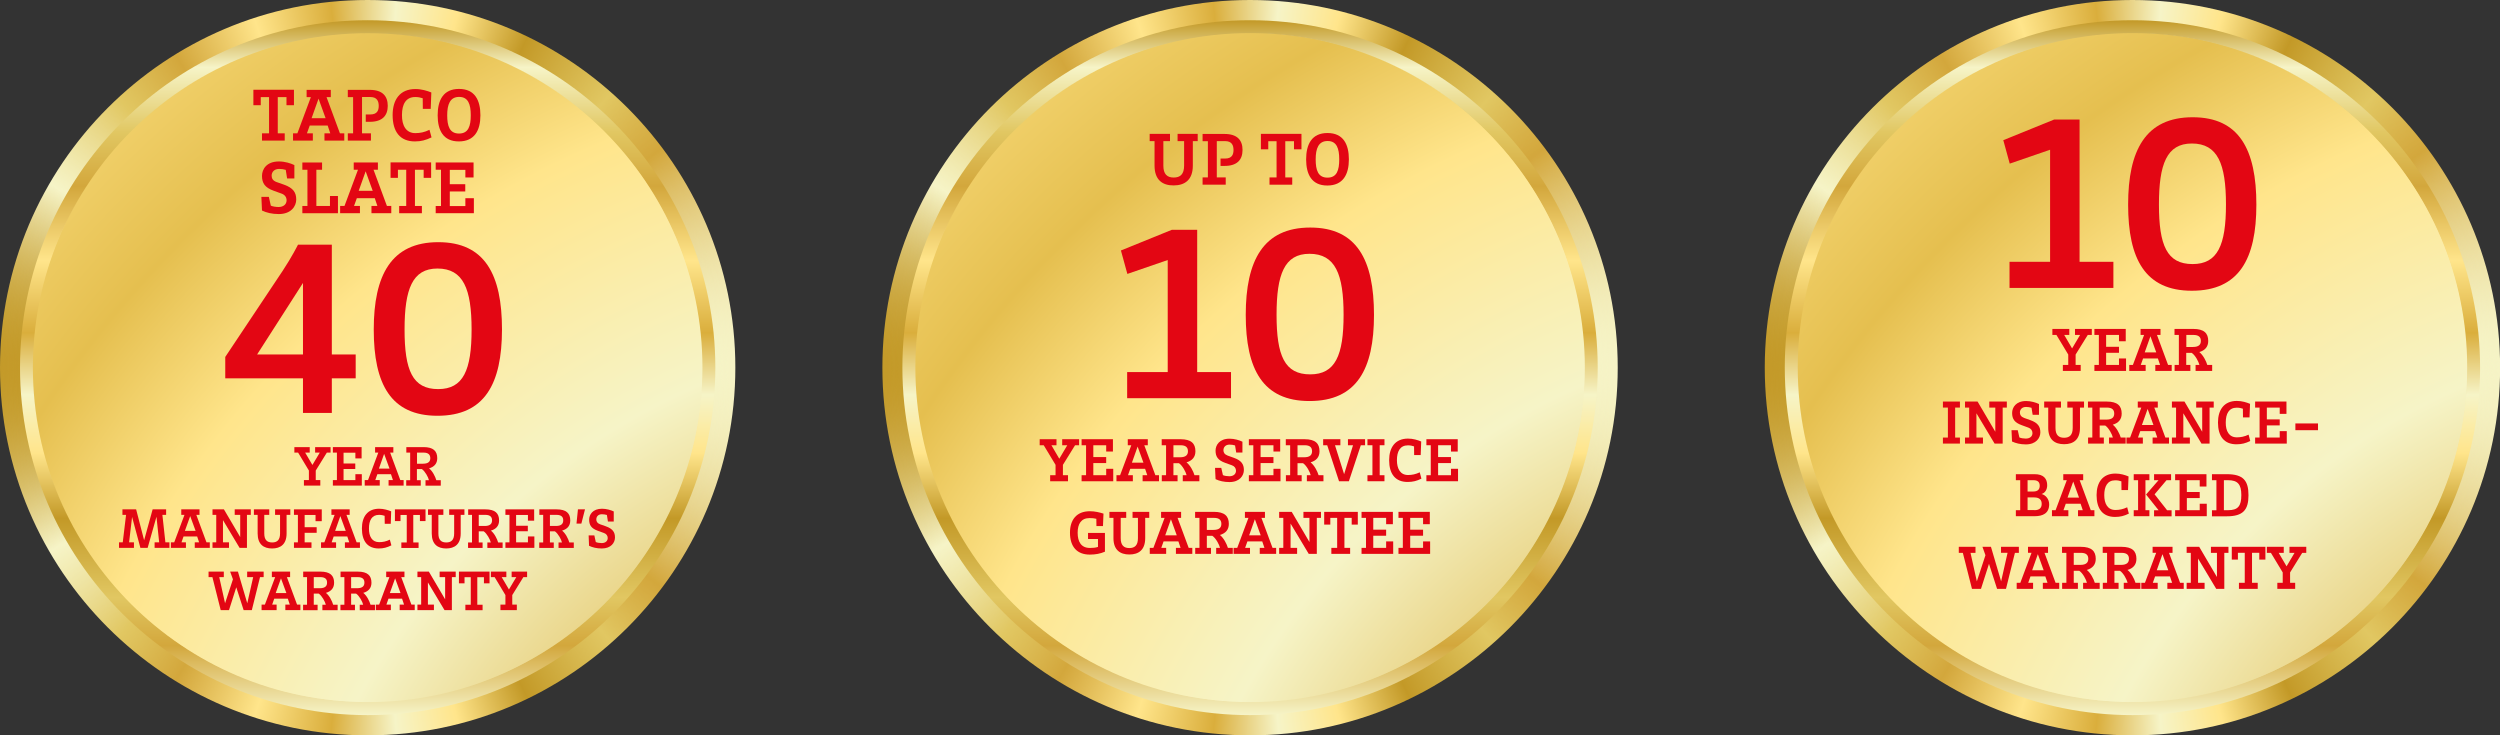
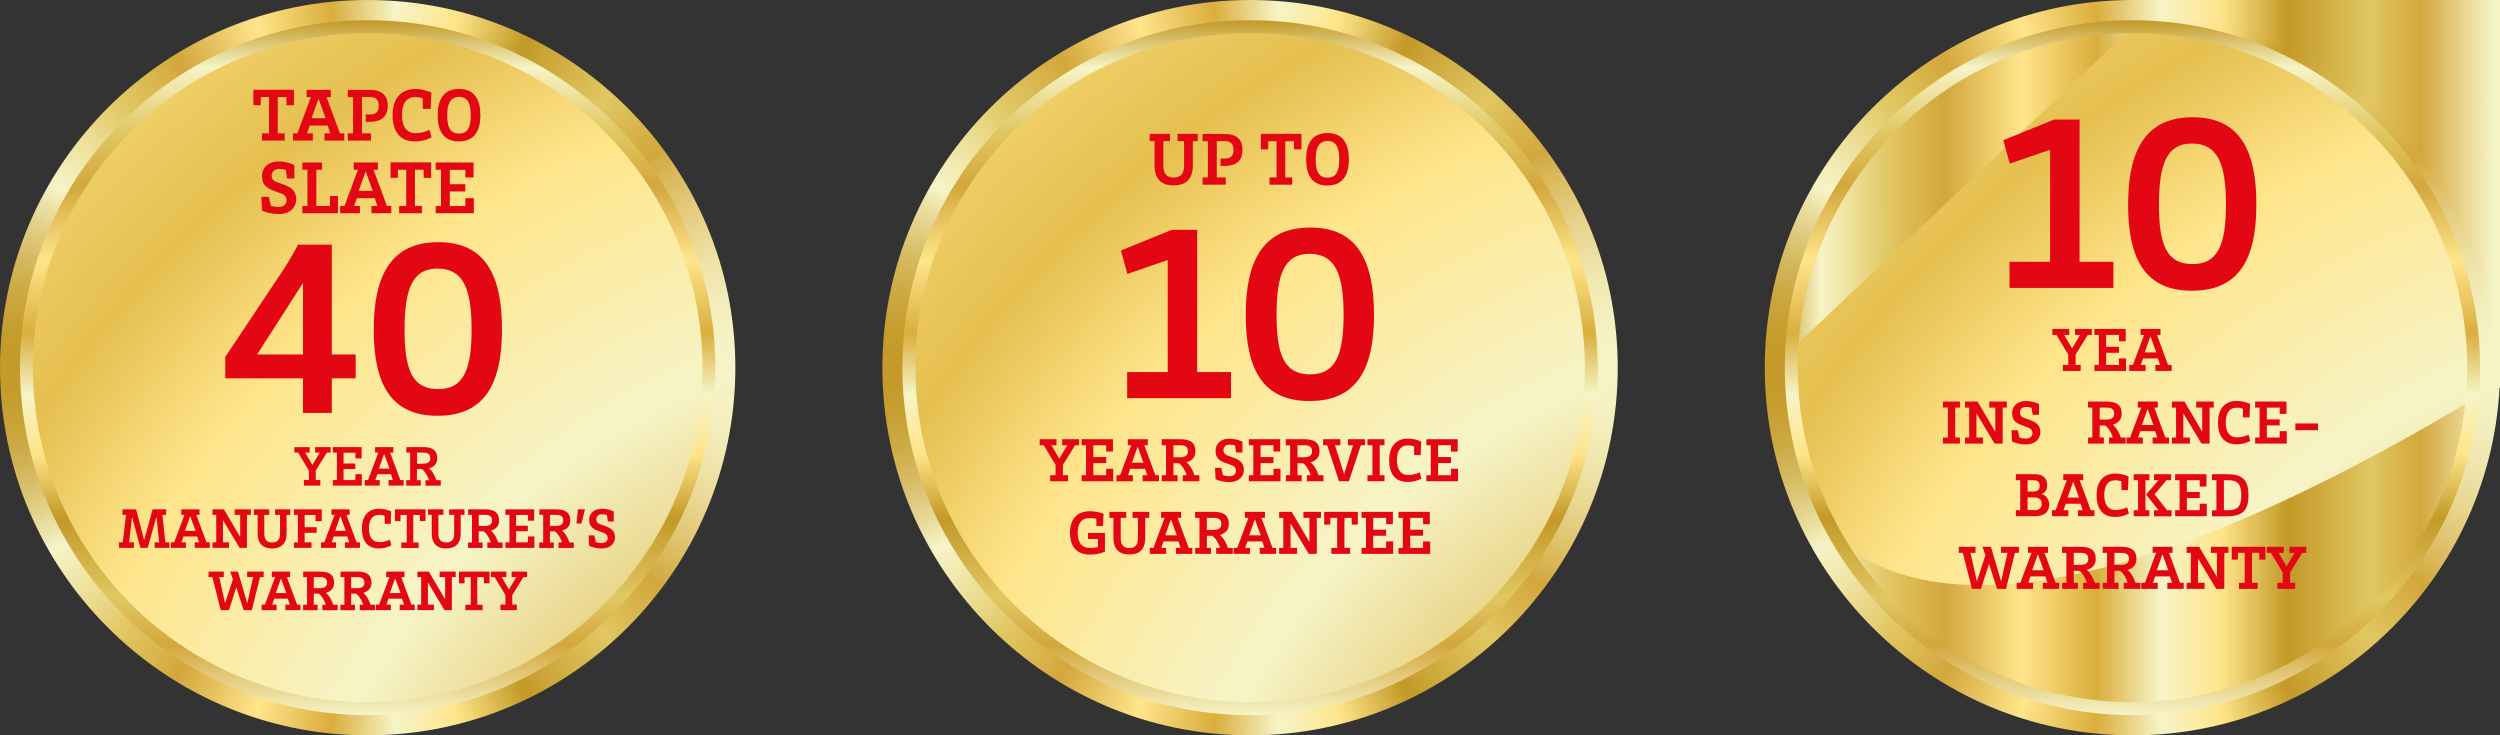
<svg xmlns="http://www.w3.org/2000/svg" version="1.1" id="Layer_1" x="0px" y="0px" viewBox="0 0 240.94 70.87" style="enable-background:new 0 0 240.94 70.87;" xml:space="preserve">
  <rect x="0" y="0" width="240.94" height="70.87" fill="#333333" stroke="none" />
  <style type="text/css">
	.st0{fill:url(#SVGID_1_);}
	.st1{fill:url(#SVGID_00000156557707580041068640000004061584648992154036_);}
	.st2{fill:url(#SVGID_00000022540740097699111820000006816286432308937374_);}
	.st3{fill:url(#SVGID_00000045579863178034404740000000589131580687619234_);}
	.st4{fill:url(#SVGID_00000173151630328751249540000006070625560558871942_);}
	.st5{fill:url(#SVGID_00000067206841788108105860000005953335464730233736_);}
	.st6{fill:url(#SVGID_00000033332266959370129100000002693648091181185676_);}
	.st7{fill:url(#SVGID_00000005260408368057776000000013672462804572786838_);}
	.st8{fill:url(#SVGID_00000110452693276168687770000008032805314050830268_);}
	.st9{fill:url(#SVGID_00000175308267298709637900000000682195050363609234_);}
	.st10{fill:url(#SVGID_00000139254977794786750140000000893633518710985877_);}
	.st11{fill:url(#SVGID_00000149379260336951492870000001550550874668784548_);}
	.st12{fill:url(#SVGID_00000115509093402613599390000007716946602388755887_);}
	.st13{fill:url(#SVGID_00000167387519322686839790000011621719757933034173_);}
	.st14{fill:url(#SVGID_00000098216395301518013180000017631108986771621013_);}
	.st15{fill:url(#SVGID_00000163774905736087301820000007813858354904263849_);}
	.st16{fill:url(#SVGID_00000168838620931058479420000012579910096574525070_);}
	.st17{fill:url(#SVGID_00000124862575117495862460000015978597117634628507_);}
	.st18{fill:url(#SVGID_00000140717538992563877090000007107710259344023960_);}
	.st19{fill:url(#SVGID_00000114793043749101585600000010886020649698795698_);}
	.st20{fill:url(#SVGID_00000129184362908537619510000000018420131602056587_);}
	.st21{fill:url(#SVGID_00000129926111864367236000000001727003495621916070_);}
	.st22{fill:url(#SVGID_00000149341736285340289490000014681784738424889526_);}
	.st23{fill:url(#SVGID_00000096053696377827985870000012998538815366553236_);}
	.st24{fill:url(#SVGID_00000030458496033785335730000015589508520004390037_);}
	.st25{fill:url(#SVGID_00000177449237805193114180000011090522878909914251_);}
	.st26{fill:url(#SVGID_00000114758795762179663660000003266497873145590401_);}
	.st27{fill:url(#SVGID_00000031165687221179332510000002551176913027305404_);}
	.st28{fill:url(#SVGID_00000148632016268327543260000005897828971259724462_);}
	.st29{fill:url(#SVGID_00000113348108108660110530000014151357970639501746_);}
	.st30{fill:url(#SVGID_00000078739751998077915920000005817071354812465592_);}
	.st31{fill:url(#SVGID_00000078042006614849676740000011612108386908008599_);}
	.st32{fill:url(#SVGID_00000061466526326104646010000011033116988402551704_);}
	.st33{fill:url(#SVGID_00000112621013788868438880000000536349669366377856_);}
	.st34{fill:url(#SVGID_00000070109471703139270190000006104563617175744896_);}
	.st35{fill:url(#SVGID_00000146464859764312203380000012742436174827029394_);}
	.st36{fill:#E30613;}
	.st37{fill:url(#SVGID_00000065758998281246491290000011999727781073412234_);}
	.st38{fill:url(#SVGID_00000096042910968827631330000004488781031255059347_);}
	.st39{fill:url(#SVGID_00000112607185022729797520000015774492595241787577_);}
	.st40{fill:url(#SVGID_00000092428738445174869170000009520631065832833979_);}
	.st41{fill:url(#SVGID_00000116934846758378543210000012070579368160820864_);}
	.st42{fill:url(#SVGID_00000020376545909864364430000011844932924679275145_);}
	.st43{fill:url(#SVGID_00000013897918826579964910000012616345054074154932_);}
	.st44{fill:url(#SVGID_00000041274869706019139260000005790033157015575433_);}
	.st45{fill:url(#SVGID_00000179616293549143074990000009984738552102192024_);}
	.st46{fill:url(#SVGID_00000034794661182905673120000005332126158635469972_);}
	.st47{fill:url(#SVGID_00000036229715471835452410000009405064954493703051_);}
	.st48{fill:url(#SVGID_00000070805782841533671150000005000133518000711094_);}
	.st49{fill:url(#SVGID_00000132782958934132692830000003410601072855536299_);}
	.st50{fill:url(#SVGID_00000098194251861330155100000009337949104626441112_);}
	.st51{fill:url(#SVGID_00000026864862723769095590000016589444753796907394_);}
	.st52{fill:url(#SVGID_00000036938641446371290920000004444282718075646396_);}
	.st53{fill:url(#SVGID_00000163776266811402932160000015049058556056190624_);}
	.st54{fill:url(#SVGID_00000059282183757959172540000013489704943098723475_);}
</style>
  <g>
    <radialGradient id="SVGID_1_" cx="26.617" cy="39.461" r="330.77" gradientTransform="matrix(0.412 0 0 0.412 83.47 83.39)" gradientUnits="userSpaceOnUse">
      <stop offset="0" style="stop-color:#D3A73C" />
      <stop offset="0.167" style="stop-color:#FFE58B" />
      <stop offset="0.27" style="stop-color:#DAAE3C" />
      <stop offset="0.5" style="stop-color:#F6F4C7" />
      <stop offset="0.684" style="stop-color:#FFE58B" />
      <stop offset="0.796" style="stop-color:#E5BF4F" />
      <stop offset="1" style="stop-color:#FFE58B" />
    </radialGradient>
    <circle class="st0" cx="35.44" cy="35.44" r="32.55" />
    <g>
      <linearGradient id="SVGID_00000103247267324995135520000017243888638883094400_" gradientUnits="userSpaceOnUse" x1="2.240945e-03" y1="35.435" x2="70.868" y2="35.435">
        <stop offset="0" style="stop-color:#C39927" />
        <stop offset="0.068" style="stop-color:#F6F4C7" />
        <stop offset="0.161" style="stop-color:#E1C762" />
        <stop offset="0.239" style="stop-color:#D3A73C" />
        <stop offset="0.346" style="stop-color:#FFE58B" />
        <stop offset="0.45" style="stop-color:#DAAE3C" />
        <stop offset="0.539" style="stop-color:#F6F4C7" />
        <stop offset="0.623" style="stop-color:#FFE58B" />
        <stop offset="0.717" style="stop-color:#C39927" />
        <stop offset="0.831" style="stop-color:#E1C762" />
        <stop offset="0.9" style="stop-color:#D3A73C" />
        <stop offset="1" style="stop-color:#F6F4C7" />
      </linearGradient>
      <path style="fill:url(#SVGID_00000103247267324995135520000017243888638883094400_);" d="M35.43,2.32    c-18.26,0-33.11,14.85-33.11,33.11c0,18.26,14.85,33.12,33.11,33.12c18.26,0,33.12-14.86,33.12-33.12    C68.55,17.18,53.69,2.32,35.43,2.32z M35.43,70.87C15.9,70.87,0,54.97,0,35.43C0,15.9,15.9,0,35.43,0    C54.97,0,70.87,15.9,70.87,35.43C70.87,54.97,54.97,70.87,35.43,70.87z" />
      <linearGradient id="SVGID_00000144320144471500872870000014882094555706835859_" gradientUnits="userSpaceOnUse" x1="0.123" y1="35.435" x2="70.748" y2="35.435">
        <stop offset="0" style="stop-color:#C39927" />
        <stop offset="0.068" style="stop-color:#F6F4C7" />
        <stop offset="0.161" style="stop-color:#E1C762" />
        <stop offset="0.239" style="stop-color:#D3A73C" />
        <stop offset="0.346" style="stop-color:#FFE58B" />
        <stop offset="0.45" style="stop-color:#DAAE3C" />
        <stop offset="0.539" style="stop-color:#F6F4C7" />
        <stop offset="0.623" style="stop-color:#FFE58B" />
        <stop offset="0.717" style="stop-color:#C39927" />
        <stop offset="0.831" style="stop-color:#E1C762" />
        <stop offset="0.9" style="stop-color:#D3A73C" />
        <stop offset="1" style="stop-color:#F6F4C7" />
      </linearGradient>
      <path style="fill:url(#SVGID_00000144320144471500872870000014882094555706835859_);" d="M35.43,2.38    c-18.23,0-33.05,14.83-33.05,33.05c0,18.23,14.83,33.06,33.05,33.06c18.23,0,33.06-14.83,33.06-33.06    C68.49,17.21,53.66,2.38,35.43,2.38z M0.12,35.43c0-19.47,15.84-35.31,35.31-35.31c19.47,0,35.32,15.84,35.32,35.31    c0,19.47-15.84,35.32-35.32,35.32C15.96,70.75,0.12,54.9,0.12,35.43z" />
      <linearGradient id="SVGID_00000114037870536967055570000016153548924386919849_" gradientUnits="userSpaceOnUse" x1="0.243" y1="35.435" x2="70.627" y2="35.435">
        <stop offset="0" style="stop-color:#C39927" />
        <stop offset="0.068" style="stop-color:#F6F4C7" />
        <stop offset="0.161" style="stop-color:#E1C762" />
        <stop offset="0.239" style="stop-color:#D3A73C" />
        <stop offset="0.346" style="stop-color:#FFE58B" />
        <stop offset="0.45" style="stop-color:#DAAE3C" />
        <stop offset="0.539" style="stop-color:#F6F4C7" />
        <stop offset="0.623" style="stop-color:#FFE58B" />
        <stop offset="0.717" style="stop-color:#C39927" />
        <stop offset="0.831" style="stop-color:#E1C762" />
        <stop offset="0.9" style="stop-color:#D3A73C" />
        <stop offset="1" style="stop-color:#F6F4C7" />
      </linearGradient>
      <path style="fill:url(#SVGID_00000114037870536967055570000016153548924386919849_);" d="M35.43,2.43c-18.2,0-33,14.8-33,33    c0,18.2,14.8,33.01,33,33.01c18.2,0,33.01-14.81,33.01-33.01C68.44,17.24,53.63,2.43,35.43,2.43z M0.24,35.43    c0-19.4,15.79-35.19,35.19-35.19c19.41,0,35.2,15.78,35.2,35.19c0,19.41-15.79,35.19-35.2,35.19    C16.03,70.62,0.24,54.84,0.24,35.43z" />
      <linearGradient id="SVGID_00000028288456305726086590000003257644314911190426_" gradientUnits="userSpaceOnUse" x1="0.364" y1="35.435" x2="70.507" y2="35.435">
        <stop offset="0" style="stop-color:#C39927" />
        <stop offset="0.068" style="stop-color:#F6F4C7" />
        <stop offset="0.161" style="stop-color:#E1C762" />
        <stop offset="0.239" style="stop-color:#D3A73C" />
        <stop offset="0.346" style="stop-color:#FFE58B" />
        <stop offset="0.45" style="stop-color:#DAAE3C" />
        <stop offset="0.539" style="stop-color:#F6F4C7" />
        <stop offset="0.623" style="stop-color:#FFE58B" />
        <stop offset="0.717" style="stop-color:#C39927" />
        <stop offset="0.831" style="stop-color:#E1C762" />
        <stop offset="0.9" style="stop-color:#D3A73C" />
        <stop offset="1" style="stop-color:#F6F4C7" />
      </linearGradient>
      <path style="fill:url(#SVGID_00000028288456305726086590000003257644314911190426_);" d="M35.43,2.49    c-18.17,0-32.95,14.78-32.95,32.94c0,18.17,14.78,32.95,32.95,32.95c18.17,0,32.96-14.78,32.96-32.95    C68.39,17.27,53.6,2.49,35.43,2.49z M0.36,35.43C0.36,16.1,16.1,0.37,35.43,0.37c19.34,0,35.07,15.73,35.07,35.06    c0,19.34-15.73,35.07-35.07,35.07C16.1,70.5,0.36,54.77,0.36,35.43z" />
      <linearGradient id="SVGID_00000163035993749911202950000000754008686105831869_" gradientUnits="userSpaceOnUse" x1="0.484" y1="35.435" x2="70.386" y2="35.435">
        <stop offset="0" style="stop-color:#C39927" />
        <stop offset="0.068" style="stop-color:#F6F4C7" />
        <stop offset="0.161" style="stop-color:#E1C762" />
        <stop offset="0.239" style="stop-color:#D3A73C" />
        <stop offset="0.346" style="stop-color:#FFE58B" />
        <stop offset="0.45" style="stop-color:#DAAE3C" />
        <stop offset="0.539" style="stop-color:#F6F4C7" />
        <stop offset="0.623" style="stop-color:#FFE58B" />
        <stop offset="0.717" style="stop-color:#C39927" />
        <stop offset="0.831" style="stop-color:#E1C762" />
        <stop offset="0.9" style="stop-color:#D3A73C" />
        <stop offset="1" style="stop-color:#F6F4C7" />
      </linearGradient>
      <path style="fill:url(#SVGID_00000163035993749911202950000000754008686105831869_);" d="M35.43,2.54    c-18.14,0-32.9,14.75-32.9,32.89c0,18.14,14.76,32.9,32.9,32.9c18.14,0,32.9-14.76,32.9-32.9C68.33,17.3,53.58,2.54,35.43,2.54z     M0.48,35.43c0-19.27,15.68-34.94,34.95-34.94c19.27,0,34.95,15.68,34.95,34.94c0,19.27-15.68,34.95-34.95,34.95    C16.16,70.38,0.48,54.7,0.48,35.43z" />
      <linearGradient id="SVGID_00000070797501539343351090000009105177859882781585_" gradientUnits="userSpaceOnUse" x1="0.605" y1="35.435" x2="70.266" y2="35.435">
        <stop offset="0" style="stop-color:#C39927" />
        <stop offset="0.068" style="stop-color:#F6F4C7" />
        <stop offset="0.161" style="stop-color:#E1C762" />
        <stop offset="0.239" style="stop-color:#D3A73C" />
        <stop offset="0.346" style="stop-color:#FFE58B" />
        <stop offset="0.45" style="stop-color:#DAAE3C" />
        <stop offset="0.539" style="stop-color:#F6F4C7" />
        <stop offset="0.623" style="stop-color:#FFE58B" />
        <stop offset="0.717" style="stop-color:#C39927" />
        <stop offset="0.831" style="stop-color:#E1C762" />
        <stop offset="0.9" style="stop-color:#D3A73C" />
        <stop offset="1" style="stop-color:#F6F4C7" />
      </linearGradient>
      <path style="fill:url(#SVGID_00000070797501539343351090000009105177859882781585_);" d="M35.43,2.6    C17.32,2.6,2.59,17.33,2.59,35.43c0,18.11,14.73,32.84,32.84,32.84c18.11,0,32.85-14.73,32.85-32.84    C68.28,17.33,53.55,2.6,35.43,2.6z M0.6,35.43c0-19.2,15.62-34.82,34.83-34.82c19.21,0,34.83,15.62,34.83,34.82    c0,19.2-15.63,34.83-34.83,34.83C16.23,70.26,0.6,54.64,0.6,35.43z" />
      <linearGradient id="SVGID_00000049197131102896345190000004230375416544705461_" gradientUnits="userSpaceOnUse" x1="0.725" y1="35.435" x2="70.146" y2="35.435">
        <stop offset="0" style="stop-color:#C39927" />
        <stop offset="0.068" style="stop-color:#F6F4C7" />
        <stop offset="0.161" style="stop-color:#E1C762" />
        <stop offset="0.239" style="stop-color:#D3A73C" />
        <stop offset="0.346" style="stop-color:#FFE58B" />
        <stop offset="0.45" style="stop-color:#DAAE3C" />
        <stop offset="0.539" style="stop-color:#F6F4C7" />
        <stop offset="0.623" style="stop-color:#FFE58B" />
        <stop offset="0.717" style="stop-color:#C39927" />
        <stop offset="0.831" style="stop-color:#E1C762" />
        <stop offset="0.9" style="stop-color:#D3A73C" />
        <stop offset="1" style="stop-color:#F6F4C7" />
      </linearGradient>
      <path style="fill:url(#SVGID_00000049197131102896345190000004230375416544705461_);" d="M35.43,2.65    c-18.08,0-32.79,14.71-32.79,32.78c0,18.08,14.71,32.79,32.79,32.79c18.08,0,32.79-14.71,32.79-32.79    C68.23,17.36,53.52,2.65,35.43,2.65z M0.73,35.43c0-19.13,15.57-34.7,34.71-34.7c19.14,0,34.71,15.57,34.71,34.7    c0,19.14-15.57,34.71-34.71,34.71C16.3,70.14,0.73,54.57,0.73,35.43z" />
      <linearGradient id="SVGID_00000129195941829264156260000014820686423946411199_" gradientUnits="userSpaceOnUse" x1="0.845" y1="35.435" x2="70.025" y2="35.435">
        <stop offset="0" style="stop-color:#C39927" />
        <stop offset="0.068" style="stop-color:#F6F4C7" />
        <stop offset="0.161" style="stop-color:#E1C762" />
        <stop offset="0.239" style="stop-color:#D3A73C" />
        <stop offset="0.346" style="stop-color:#FFE58B" />
        <stop offset="0.45" style="stop-color:#DAAE3C" />
        <stop offset="0.539" style="stop-color:#F6F4C7" />
        <stop offset="0.623" style="stop-color:#FFE58B" />
        <stop offset="0.717" style="stop-color:#C39927" />
        <stop offset="0.831" style="stop-color:#E1C762" />
        <stop offset="0.9" style="stop-color:#D3A73C" />
        <stop offset="1" style="stop-color:#F6F4C7" />
      </linearGradient>
      <path style="fill:url(#SVGID_00000129195941829264156260000014820686423946411199_);" d="M35.43,2.71    C17.38,2.71,2.7,17.39,2.7,35.43c0,18.05,14.69,32.73,32.74,32.73c18.05,0,32.74-14.68,32.74-32.73    C68.18,17.39,53.49,2.71,35.43,2.71z M0.85,35.43c0-19.07,15.52-34.58,34.59-34.58c19.07,0,34.59,15.51,34.59,34.58    c0,19.07-15.52,34.58-34.59,34.58C16.36,70.02,0.85,54.5,0.85,35.43z" />
      <linearGradient id="SVGID_00000022520082306921575020000000549041272115289987_" gradientUnits="userSpaceOnUse" x1="0.966" y1="35.435" x2="69.905" y2="35.435">
        <stop offset="0" style="stop-color:#C39927" />
        <stop offset="0.068" style="stop-color:#F6F4C7" />
        <stop offset="0.161" style="stop-color:#E1C762" />
        <stop offset="0.239" style="stop-color:#D3A73C" />
        <stop offset="0.346" style="stop-color:#FFE58B" />
        <stop offset="0.45" style="stop-color:#DAAE3C" />
        <stop offset="0.539" style="stop-color:#F6F4C7" />
        <stop offset="0.623" style="stop-color:#FFE58B" />
        <stop offset="0.717" style="stop-color:#C39927" />
        <stop offset="0.831" style="stop-color:#E1C762" />
        <stop offset="0.9" style="stop-color:#D3A73C" />
        <stop offset="1" style="stop-color:#F6F4C7" />
      </linearGradient>
      <path style="fill:url(#SVGID_00000022520082306921575020000000549041272115289987_);" d="M35.43,2.76    c-18.02,0-32.69,14.66-32.69,32.67c0,18.02,14.66,32.68,32.69,32.68c18.02,0,32.69-14.66,32.69-32.68    C68.12,17.42,53.46,2.76,35.43,2.76z M0.97,35.43c0-19,15.46-34.45,34.47-34.45c19.01,0,34.47,15.46,34.47,34.45    c0,19-15.46,34.46-34.47,34.46C16.43,69.89,0.97,54.43,0.97,35.43z" />
      <linearGradient id="SVGID_00000058556127514370735100000005642570256611411593_" gradientUnits="userSpaceOnUse" x1="1.086" y1="35.435" x2="69.784" y2="35.435">
        <stop offset="0" style="stop-color:#C39927" />
        <stop offset="0.068" style="stop-color:#F6F4C7" />
        <stop offset="0.161" style="stop-color:#E1C762" />
        <stop offset="0.239" style="stop-color:#D3A73C" />
        <stop offset="0.346" style="stop-color:#FFE58B" />
        <stop offset="0.45" style="stop-color:#DAAE3C" />
        <stop offset="0.539" style="stop-color:#F6F4C7" />
        <stop offset="0.623" style="stop-color:#FFE58B" />
        <stop offset="0.717" style="stop-color:#C39927" />
        <stop offset="0.831" style="stop-color:#E1C762" />
        <stop offset="0.9" style="stop-color:#D3A73C" />
        <stop offset="1" style="stop-color:#F6F4C7" />
      </linearGradient>
      <path style="fill:url(#SVGID_00000058556127514370735100000005642570256611411593_);" d="M35.43,2.81    C17.44,2.81,2.8,17.45,2.8,35.43c0,17.99,14.64,32.63,32.63,32.63c18,0,32.63-14.64,32.63-32.63    C68.07,17.45,53.43,2.81,35.43,2.81z M1.09,35.43C1.09,16.5,16.49,1.1,35.43,1.1c18.94,0,34.35,15.4,34.35,34.33    c0,18.94-15.41,34.34-34.35,34.34C16.49,69.77,1.09,54.37,1.09,35.43z" />
      <linearGradient id="SVGID_00000065769920291435369060000014991671370313974669_" gradientUnits="userSpaceOnUse" x1="1.207" y1="35.435" x2="69.664" y2="35.435">
        <stop offset="0" style="stop-color:#C39927" />
        <stop offset="0.068" style="stop-color:#F6F4C7" />
        <stop offset="0.161" style="stop-color:#E1C762" />
        <stop offset="0.239" style="stop-color:#D3A73C" />
        <stop offset="0.346" style="stop-color:#FFE58B" />
        <stop offset="0.45" style="stop-color:#DAAE3C" />
        <stop offset="0.539" style="stop-color:#F6F4C7" />
        <stop offset="0.623" style="stop-color:#FFE58B" />
        <stop offset="0.717" style="stop-color:#C39927" />
        <stop offset="0.831" style="stop-color:#E1C762" />
        <stop offset="0.9" style="stop-color:#D3A73C" />
        <stop offset="1" style="stop-color:#F6F4C7" />
      </linearGradient>
      <path style="fill:url(#SVGID_00000065769920291435369060000014991671370313974669_);" d="M35.43,2.87    c-17.96,0-32.58,14.61-32.58,32.56C2.85,53.39,17.47,68,35.43,68c17.97,0,32.58-14.61,32.58-32.57    C68.02,17.48,53.4,2.87,35.43,2.87z M1.21,35.43c0-18.86,15.35-34.21,34.23-34.21c18.87,0,34.23,15.35,34.23,34.21    c0,18.87-15.36,34.22-34.23,34.22C16.56,69.65,1.21,54.3,1.21,35.43z" />
      <linearGradient id="SVGID_00000043452625659522636420000017833739681143383173_" gradientUnits="userSpaceOnUse" x1="1.327" y1="35.435" x2="69.543" y2="35.435">
        <stop offset="0" style="stop-color:#C39927" />
        <stop offset="0.068" style="stop-color:#F6F4C7" />
        <stop offset="0.161" style="stop-color:#E1C762" />
        <stop offset="0.239" style="stop-color:#D3A73C" />
        <stop offset="0.346" style="stop-color:#FFE58B" />
        <stop offset="0.45" style="stop-color:#DAAE3C" />
        <stop offset="0.539" style="stop-color:#F6F4C7" />
        <stop offset="0.623" style="stop-color:#FFE58B" />
        <stop offset="0.717" style="stop-color:#C39927" />
        <stop offset="0.831" style="stop-color:#E1C762" />
        <stop offset="0.9" style="stop-color:#D3A73C" />
        <stop offset="1" style="stop-color:#F6F4C7" />
      </linearGradient>
      <path style="fill:url(#SVGID_00000043452625659522636420000017833739681143383173_);" d="M35.43,2.92    C17.5,2.92,2.91,17.51,2.91,35.43c0,17.93,14.59,32.52,32.53,32.52c17.94,0,32.53-14.59,32.53-32.52    C67.96,17.51,53.37,2.92,35.43,2.92z M1.33,35.43c0-18.8,15.3-34.09,34.11-34.09c18.81,0,34.11,15.29,34.11,34.09    c0,18.8-15.3,34.1-34.11,34.1C16.63,69.53,1.33,54.23,1.33,35.43z" />
      <linearGradient id="SVGID_00000040558508576335832610000014495534476626516128_" gradientUnits="userSpaceOnUse" x1="1.448" y1="35.435" x2="69.423" y2="35.435">
        <stop offset="0" style="stop-color:#C39927" />
        <stop offset="0.068" style="stop-color:#F6F4C7" />
        <stop offset="0.161" style="stop-color:#E1C762" />
        <stop offset="0.239" style="stop-color:#D3A73C" />
        <stop offset="0.346" style="stop-color:#FFE58B" />
        <stop offset="0.45" style="stop-color:#DAAE3C" />
        <stop offset="0.539" style="stop-color:#F6F4C7" />
        <stop offset="0.623" style="stop-color:#FFE58B" />
        <stop offset="0.717" style="stop-color:#C39927" />
        <stop offset="0.831" style="stop-color:#E1C762" />
        <stop offset="0.9" style="stop-color:#D3A73C" />
        <stop offset="1" style="stop-color:#F6F4C7" />
      </linearGradient>
      <path style="fill:url(#SVGID_00000040558508576335832610000014495534476626516128_);" d="M35.43,2.98    c-17.91,0-32.47,14.56-32.47,32.45c0,17.9,14.57,32.46,32.47,32.46c17.91,0,32.47-14.56,32.47-32.46    C67.91,17.54,53.34,2.98,35.43,2.98z M1.45,35.43c0-18.73,15.25-33.97,33.99-33.97c18.74,0,33.99,15.24,33.99,33.97    c0,18.73-15.25,33.98-33.99,33.98C16.69,69.41,1.45,54.17,1.45,35.43z" />
      <linearGradient id="SVGID_00000160169057542606226070000004629514204829926839_" gradientUnits="userSpaceOnUse" x1="1.568" y1="35.435" x2="69.302" y2="35.435">
        <stop offset="0" style="stop-color:#C39927" />
        <stop offset="0.068" style="stop-color:#F6F4C7" />
        <stop offset="0.161" style="stop-color:#E1C762" />
        <stop offset="0.239" style="stop-color:#D3A73C" />
        <stop offset="0.346" style="stop-color:#FFE58B" />
        <stop offset="0.45" style="stop-color:#DAAE3C" />
        <stop offset="0.539" style="stop-color:#F6F4C7" />
        <stop offset="0.623" style="stop-color:#FFE58B" />
        <stop offset="0.717" style="stop-color:#C39927" />
        <stop offset="0.831" style="stop-color:#E1C762" />
        <stop offset="0.9" style="stop-color:#D3A73C" />
        <stop offset="1" style="stop-color:#F6F4C7" />
      </linearGradient>
      <path style="fill:url(#SVGID_00000160169057542606226070000004629514204829926839_);" d="M35.44,3.03    c-17.88,0-32.42,14.53-32.42,32.4c0,17.87,14.54,32.41,32.42,32.41S67.86,53.3,67.86,35.43C67.86,17.57,53.31,3.03,35.44,3.03z     M1.57,35.43c0-18.66,15.19-33.85,33.87-33.85c18.67,0,33.87,15.18,33.87,33.85c0,18.67-15.19,33.85-33.87,33.85    C16.76,69.28,1.57,54.1,1.57,35.43z" />
      <linearGradient id="SVGID_00000178192064713244118830000001510961589540846739_" gradientUnits="userSpaceOnUse" x1="1.689" y1="35.435" x2="69.182" y2="35.435">
        <stop offset="0" style="stop-color:#C39927" />
        <stop offset="0.068" style="stop-color:#F6F4C7" />
        <stop offset="0.161" style="stop-color:#E1C762" />
        <stop offset="0.239" style="stop-color:#D3A73C" />
        <stop offset="0.346" style="stop-color:#FFE58B" />
        <stop offset="0.45" style="stop-color:#DAAE3C" />
        <stop offset="0.539" style="stop-color:#F6F4C7" />
        <stop offset="0.623" style="stop-color:#FFE58B" />
        <stop offset="0.717" style="stop-color:#C39927" />
        <stop offset="0.831" style="stop-color:#E1C762" />
        <stop offset="0.9" style="stop-color:#D3A73C" />
        <stop offset="1" style="stop-color:#F6F4C7" />
      </linearGradient>
      <path style="fill:url(#SVGID_00000178192064713244118830000001510961589540846739_);" d="M35.44,3.09    C17.59,3.09,3.07,17.6,3.07,35.43c0,17.84,14.52,32.35,32.37,32.35c17.85,0,32.37-14.51,32.37-32.35    C67.8,17.6,53.28,3.09,35.44,3.09z M1.69,35.43c0-18.6,15.14-33.72,33.75-33.72c18.61,0,33.75,15.13,33.75,33.72    c0,18.6-15.14,33.73-33.75,33.73C16.83,69.16,1.69,54.03,1.69,35.43z" />
      <linearGradient id="SVGID_00000032640366045679839410000008350880147546731695_" gradientUnits="userSpaceOnUse" x1="1.809" y1="35.435" x2="69.061" y2="35.435">
        <stop offset="0" style="stop-color:#C39927" />
        <stop offset="0.068" style="stop-color:#F6F4C7" />
        <stop offset="0.161" style="stop-color:#E1C762" />
        <stop offset="0.239" style="stop-color:#D3A73C" />
        <stop offset="0.346" style="stop-color:#FFE58B" />
        <stop offset="0.45" style="stop-color:#DAAE3C" />
        <stop offset="0.539" style="stop-color:#F6F4C7" />
        <stop offset="0.623" style="stop-color:#FFE58B" />
        <stop offset="0.717" style="stop-color:#C39927" />
        <stop offset="0.831" style="stop-color:#E1C762" />
        <stop offset="0.9" style="stop-color:#D3A73C" />
        <stop offset="1" style="stop-color:#F6F4C7" />
      </linearGradient>
      <path style="fill:url(#SVGID_00000032640366045679839410000008350880147546731695_);" d="M35.44,3.14    c-17.82,0-32.32,14.49-32.32,32.29c0,17.81,14.5,32.3,32.32,32.3c17.82,0,32.31-14.49,32.31-32.3    C67.75,17.63,53.25,3.14,35.44,3.14z M1.81,35.43c0-18.53,15.08-33.6,33.63-33.6c18.54,0,33.63,15.07,33.63,33.6    c0,18.53-15.08,33.61-33.63,33.61C16.89,69.04,1.81,53.96,1.81,35.43z" />
      <linearGradient id="SVGID_00000093148997302943011720000002416678381926288314_" gradientUnits="userSpaceOnUse" x1="-412.038" y1="-270.399" x2="-345.07" y2="-270.399" gradientTransform="matrix(0 1 -1 0 -234.963 413.989)">
        <stop offset="0" style="stop-color:#C39927" />
        <stop offset="0.068" style="stop-color:#F6F4C7" />
        <stop offset="0.161" style="stop-color:#E1C762" />
        <stop offset="0.239" style="stop-color:#D3A73C" />
        <stop offset="0.346" style="stop-color:#FFE58B" />
        <stop offset="0.45" style="stop-color:#DAAE3C" />
        <stop offset="0.539" style="stop-color:#F6F4C7" />
        <stop offset="0.623" style="stop-color:#FFE58B" />
        <stop offset="0.717" style="stop-color:#C39927" />
        <stop offset="0.831" style="stop-color:#E1C762" />
        <stop offset="0.9" style="stop-color:#D3A73C" />
        <stop offset="1" style="stop-color:#F6F4C7" />
      </linearGradient>
      <path style="fill:url(#SVGID_00000093148997302943011720000002416678381926288314_);" d="M67.7,35.43    C67.7,17.66,53.22,3.2,35.44,3.2C17.65,3.2,3.17,17.66,3.17,35.43c0,17.78,14.47,32.24,32.26,32.24    C53.22,67.68,67.7,53.21,67.7,35.43z M1.93,35.43c0-18.46,15.03-33.48,33.51-33.48c18.47,0,33.5,15.02,33.5,33.48    c0,18.47-15.03,33.49-33.5,33.49C16.96,68.92,1.93,53.9,1.93,35.43z" />
    </g>
  </g>
  <g>
    <radialGradient id="SVGID_00000001661100949424903170000002237339031027840145_" cx="233.173" cy="39.461" r="330.77" gradientTransform="matrix(0.412 0 0 0.412 83.47 83.39)" gradientUnits="userSpaceOnUse">
      <stop offset="0" style="stop-color:#D3A73C" />
      <stop offset="0.167" style="stop-color:#FFE58B" />
      <stop offset="0.27" style="stop-color:#DAAE3C" />
      <stop offset="0.5" style="stop-color:#F6F4C7" />
      <stop offset="0.684" style="stop-color:#FFE58B" />
      <stop offset="0.796" style="stop-color:#E5BF4F" />
      <stop offset="1" style="stop-color:#FFE58B" />
    </radialGradient>
    <circle style="fill:url(#SVGID_00000001661100949424903170000002237339031027840145_);" cx="120.47" cy="35.44" r="32.55" />
    <g>
      <linearGradient id="SVGID_00000113318977818818814080000011029594168095261076_" gradientUnits="userSpaceOnUse" x1="85.042" y1="35.435" x2="155.908" y2="35.435">
        <stop offset="0" style="stop-color:#C39927" />
        <stop offset="0.068" style="stop-color:#F6F4C7" />
        <stop offset="0.161" style="stop-color:#E1C762" />
        <stop offset="0.239" style="stop-color:#D3A73C" />
        <stop offset="0.346" style="stop-color:#FFE58B" />
        <stop offset="0.45" style="stop-color:#DAAE3C" />
        <stop offset="0.539" style="stop-color:#F6F4C7" />
        <stop offset="0.623" style="stop-color:#FFE58B" />
        <stop offset="0.717" style="stop-color:#C39927" />
        <stop offset="0.831" style="stop-color:#E1C762" />
        <stop offset="0.9" style="stop-color:#D3A73C" />
        <stop offset="1" style="stop-color:#F6F4C7" />
      </linearGradient>
      <path style="fill:url(#SVGID_00000113318977818818814080000011029594168095261076_);" d="M120.47,2.32    c-18.26,0-33.11,14.85-33.11,33.11c0,18.26,14.85,33.12,33.11,33.12c18.26,0,33.12-14.86,33.12-33.12    C153.59,17.18,138.73,2.32,120.47,2.32z M120.47,70.87c-19.54,0-35.43-15.9-35.43-35.44C85.04,15.9,100.94,0,120.47,0    c19.54,0,35.44,15.89,35.44,35.43C155.91,54.97,140.01,70.87,120.47,70.87z" />
      <linearGradient id="SVGID_00000018939279925597409890000018395698048951596167_" gradientUnits="userSpaceOnUse" x1="85.162" y1="35.435" x2="155.787" y2="35.435">
        <stop offset="0" style="stop-color:#C39927" />
        <stop offset="0.068" style="stop-color:#F6F4C7" />
        <stop offset="0.161" style="stop-color:#E1C762" />
        <stop offset="0.239" style="stop-color:#D3A73C" />
        <stop offset="0.346" style="stop-color:#FFE58B" />
        <stop offset="0.45" style="stop-color:#DAAE3C" />
        <stop offset="0.539" style="stop-color:#F6F4C7" />
        <stop offset="0.623" style="stop-color:#FFE58B" />
        <stop offset="0.717" style="stop-color:#C39927" />
        <stop offset="0.831" style="stop-color:#E1C762" />
        <stop offset="0.9" style="stop-color:#D3A73C" />
        <stop offset="1" style="stop-color:#F6F4C7" />
      </linearGradient>
      <path style="fill:url(#SVGID_00000018939279925597409890000018395698048951596167_);" d="M120.47,2.38    c-18.23,0-33.05,14.83-33.05,33.05c0,18.23,14.83,33.06,33.05,33.06c18.23,0,33.06-14.83,33.06-33.06    C153.53,17.21,138.7,2.38,120.47,2.38z M85.16,35.43c0-19.47,15.84-35.31,35.31-35.31c19.47,0,35.32,15.84,35.32,35.31    c0,19.47-15.84,35.32-35.32,35.32C101,70.75,85.16,54.9,85.16,35.43z" />
      <linearGradient id="SVGID_00000155857818129028438010000001017202777180739715_" gradientUnits="userSpaceOnUse" x1="85.282" y1="35.435" x2="155.667" y2="35.435">
        <stop offset="0" style="stop-color:#C39927" />
        <stop offset="0.068" style="stop-color:#F6F4C7" />
        <stop offset="0.161" style="stop-color:#E1C762" />
        <stop offset="0.239" style="stop-color:#D3A73C" />
        <stop offset="0.346" style="stop-color:#FFE58B" />
        <stop offset="0.45" style="stop-color:#DAAE3C" />
        <stop offset="0.539" style="stop-color:#F6F4C7" />
        <stop offset="0.623" style="stop-color:#FFE58B" />
        <stop offset="0.717" style="stop-color:#C39927" />
        <stop offset="0.831" style="stop-color:#E1C762" />
        <stop offset="0.9" style="stop-color:#D3A73C" />
        <stop offset="1" style="stop-color:#F6F4C7" />
      </linearGradient>
      <path style="fill:url(#SVGID_00000155857818129028438010000001017202777180739715_);" d="M120.47,2.43c-18.2,0-33,14.8-33,33    c0,18.2,14.8,33.01,33,33.01c18.2,0,33.01-14.81,33.01-33.01C153.48,17.24,138.67,2.43,120.47,2.43z M85.28,35.43    c0-19.4,15.79-35.19,35.19-35.19c19.41,0,35.2,15.78,35.2,35.19c0,19.41-15.79,35.19-35.2,35.19    C101.07,70.62,85.28,54.84,85.28,35.43z" />
      <linearGradient id="SVGID_00000008125624864477417730000016123367141220066966_" gradientUnits="userSpaceOnUse" x1="85.403" y1="35.435" x2="155.546" y2="35.435">
        <stop offset="0" style="stop-color:#C39927" />
        <stop offset="0.068" style="stop-color:#F6F4C7" />
        <stop offset="0.161" style="stop-color:#E1C762" />
        <stop offset="0.239" style="stop-color:#D3A73C" />
        <stop offset="0.346" style="stop-color:#FFE58B" />
        <stop offset="0.45" style="stop-color:#DAAE3C" />
        <stop offset="0.539" style="stop-color:#F6F4C7" />
        <stop offset="0.623" style="stop-color:#FFE58B" />
        <stop offset="0.717" style="stop-color:#C39927" />
        <stop offset="0.831" style="stop-color:#E1C762" />
        <stop offset="0.9" style="stop-color:#D3A73C" />
        <stop offset="1" style="stop-color:#F6F4C7" />
      </linearGradient>
-       <path style="fill:url(#SVGID_00000008125624864477417730000016123367141220066966_);" d="M120.47,2.49    c-18.17,0-32.95,14.78-32.95,32.94c0,18.17,14.78,32.95,32.95,32.95c18.17,0,32.96-14.78,32.96-32.95    C153.43,17.27,138.64,2.49,120.47,2.49z M85.4,35.43c0-19.33,15.73-35.06,35.07-35.06c19.34,0,35.07,15.73,35.07,35.06    c0,19.34-15.73,35.07-35.07,35.07C101.14,70.5,85.4,54.77,85.4,35.43z" />
      <linearGradient id="SVGID_00000132809929479499074030000005541161166856164798_" gradientUnits="userSpaceOnUse" x1="85.523" y1="35.435" x2="155.426" y2="35.435">
        <stop offset="0" style="stop-color:#C39927" />
        <stop offset="0.068" style="stop-color:#F6F4C7" />
        <stop offset="0.161" style="stop-color:#E1C762" />
        <stop offset="0.239" style="stop-color:#D3A73C" />
        <stop offset="0.346" style="stop-color:#FFE58B" />
        <stop offset="0.45" style="stop-color:#DAAE3C" />
        <stop offset="0.539" style="stop-color:#F6F4C7" />
        <stop offset="0.623" style="stop-color:#FFE58B" />
        <stop offset="0.717" style="stop-color:#C39927" />
        <stop offset="0.831" style="stop-color:#E1C762" />
        <stop offset="0.9" style="stop-color:#D3A73C" />
        <stop offset="1" style="stop-color:#F6F4C7" />
      </linearGradient>
      <path style="fill:url(#SVGID_00000132809929479499074030000005541161166856164798_);" d="M120.47,2.54    c-18.14,0-32.9,14.75-32.9,32.89c0,18.14,14.76,32.9,32.9,32.9c18.14,0,32.9-14.76,32.9-32.9C153.37,17.3,138.61,2.54,120.47,2.54    z M85.52,35.43c0-19.27,15.68-34.94,34.95-34.94c19.27,0,34.95,15.68,34.95,34.94c0,19.27-15.68,34.95-34.95,34.95    C101.2,70.38,85.52,54.7,85.52,35.43z" />
      <linearGradient id="SVGID_00000128452736039234239920000018318921600657366445_" gradientUnits="userSpaceOnUse" x1="85.644" y1="35.435" x2="155.305" y2="35.435">
        <stop offset="0" style="stop-color:#C39927" />
        <stop offset="0.068" style="stop-color:#F6F4C7" />
        <stop offset="0.161" style="stop-color:#E1C762" />
        <stop offset="0.239" style="stop-color:#D3A73C" />
        <stop offset="0.346" style="stop-color:#FFE58B" />
        <stop offset="0.45" style="stop-color:#DAAE3C" />
        <stop offset="0.539" style="stop-color:#F6F4C7" />
        <stop offset="0.623" style="stop-color:#FFE58B" />
        <stop offset="0.717" style="stop-color:#C39927" />
        <stop offset="0.831" style="stop-color:#E1C762" />
        <stop offset="0.9" style="stop-color:#D3A73C" />
        <stop offset="1" style="stop-color:#F6F4C7" />
      </linearGradient>
      <path style="fill:url(#SVGID_00000128452736039234239920000018318921600657366445_);" d="M120.47,2.6    c-18.11,0-32.84,14.73-32.84,32.84c0,18.11,14.73,32.84,32.84,32.84c18.11,0,32.85-14.73,32.85-32.84    C153.32,17.33,138.59,2.6,120.47,2.6z M85.64,35.43c0-19.2,15.62-34.82,34.83-34.82c19.21,0,34.83,15.62,34.83,34.82    c0,19.2-15.63,34.83-34.83,34.83C101.27,70.26,85.64,54.64,85.64,35.43z" />
      <linearGradient id="SVGID_00000135675976330267578350000014304291422513141150_" gradientUnits="userSpaceOnUse" x1="85.764" y1="35.435" x2="155.185" y2="35.435">
        <stop offset="0" style="stop-color:#C39927" />
        <stop offset="0.068" style="stop-color:#F6F4C7" />
        <stop offset="0.161" style="stop-color:#E1C762" />
        <stop offset="0.239" style="stop-color:#D3A73C" />
        <stop offset="0.346" style="stop-color:#FFE58B" />
        <stop offset="0.45" style="stop-color:#DAAE3C" />
        <stop offset="0.539" style="stop-color:#F6F4C7" />
        <stop offset="0.623" style="stop-color:#FFE58B" />
        <stop offset="0.717" style="stop-color:#C39927" />
        <stop offset="0.831" style="stop-color:#E1C762" />
        <stop offset="0.9" style="stop-color:#D3A73C" />
        <stop offset="1" style="stop-color:#F6F4C7" />
      </linearGradient>
      <path style="fill:url(#SVGID_00000135675976330267578350000014304291422513141150_);" d="M120.47,2.65    c-18.08,0-32.79,14.71-32.79,32.78c0,18.08,14.71,32.79,32.79,32.79c18.08,0,32.79-14.71,32.79-32.79    C153.27,17.36,138.56,2.65,120.47,2.65z M85.76,35.43c0-19.13,15.57-34.7,34.71-34.7c19.14,0,34.71,15.57,34.71,34.7    c0,19.14-15.57,34.71-34.71,34.71C101.33,70.14,85.76,54.57,85.76,35.43z" />
      <linearGradient id="SVGID_00000127763615045063927660000016696652317269458571_" gradientUnits="userSpaceOnUse" x1="85.885" y1="35.435" x2="155.065" y2="35.435">
        <stop offset="0" style="stop-color:#C39927" />
        <stop offset="0.068" style="stop-color:#F6F4C7" />
        <stop offset="0.161" style="stop-color:#E1C762" />
        <stop offset="0.239" style="stop-color:#D3A73C" />
        <stop offset="0.346" style="stop-color:#FFE58B" />
        <stop offset="0.45" style="stop-color:#DAAE3C" />
        <stop offset="0.539" style="stop-color:#F6F4C7" />
        <stop offset="0.623" style="stop-color:#FFE58B" />
        <stop offset="0.717" style="stop-color:#C39927" />
        <stop offset="0.831" style="stop-color:#E1C762" />
        <stop offset="0.9" style="stop-color:#D3A73C" />
        <stop offset="1" style="stop-color:#F6F4C7" />
      </linearGradient>
      <path style="fill:url(#SVGID_00000127763615045063927660000016696652317269458571_);" d="M120.47,2.71    c-18.05,0-32.74,14.68-32.74,32.73c0,18.05,14.69,32.73,32.74,32.73c18.05,0,32.74-14.68,32.74-32.73    C153.21,17.39,138.53,2.71,120.47,2.71z M85.88,35.43c0-19.07,15.52-34.58,34.59-34.58c19.07,0,34.59,15.51,34.59,34.58    c0,19.07-15.52,34.58-34.59,34.58C101.4,70.02,85.88,54.5,85.88,35.43z" />
      <linearGradient id="SVGID_00000088854054109051095160000017209093051236320690_" gradientUnits="userSpaceOnUse" x1="86.005" y1="35.435" x2="154.944" y2="35.435">
        <stop offset="0" style="stop-color:#C39927" />
        <stop offset="0.068" style="stop-color:#F6F4C7" />
        <stop offset="0.161" style="stop-color:#E1C762" />
        <stop offset="0.239" style="stop-color:#D3A73C" />
        <stop offset="0.346" style="stop-color:#FFE58B" />
        <stop offset="0.45" style="stop-color:#DAAE3C" />
        <stop offset="0.539" style="stop-color:#F6F4C7" />
        <stop offset="0.623" style="stop-color:#FFE58B" />
        <stop offset="0.717" style="stop-color:#C39927" />
        <stop offset="0.831" style="stop-color:#E1C762" />
        <stop offset="0.9" style="stop-color:#D3A73C" />
        <stop offset="1" style="stop-color:#F6F4C7" />
      </linearGradient>
      <path style="fill:url(#SVGID_00000088854054109051095160000017209093051236320690_);" d="M120.47,2.76    c-18.02,0-32.69,14.66-32.69,32.67c0,18.02,14.66,32.68,32.69,32.68c18.02,0,32.69-14.66,32.69-32.68    C153.16,17.42,138.5,2.76,120.47,2.76z M86.01,35.43c0-19,15.46-34.45,34.47-34.45c19.01,0,34.47,15.46,34.47,34.45    c0,19-15.46,34.46-34.47,34.46C101.47,69.89,86.01,54.43,86.01,35.43z" />
      <linearGradient id="SVGID_00000046320777855252475760000008032695316223215783_" gradientUnits="userSpaceOnUse" x1="86.126" y1="35.435" x2="154.824" y2="35.435">
        <stop offset="0" style="stop-color:#C39927" />
        <stop offset="0.068" style="stop-color:#F6F4C7" />
        <stop offset="0.161" style="stop-color:#E1C762" />
        <stop offset="0.239" style="stop-color:#D3A73C" />
        <stop offset="0.346" style="stop-color:#FFE58B" />
        <stop offset="0.45" style="stop-color:#DAAE3C" />
        <stop offset="0.539" style="stop-color:#F6F4C7" />
        <stop offset="0.623" style="stop-color:#FFE58B" />
        <stop offset="0.717" style="stop-color:#C39927" />
        <stop offset="0.831" style="stop-color:#E1C762" />
        <stop offset="0.9" style="stop-color:#D3A73C" />
        <stop offset="1" style="stop-color:#F6F4C7" />
      </linearGradient>
      <path style="fill:url(#SVGID_00000046320777855252475760000008032695316223215783_);" d="M120.47,2.81    c-17.99,0-32.63,14.63-32.63,32.62c0,17.99,14.64,32.63,32.63,32.63c18,0,32.63-14.64,32.63-32.63    C153.11,17.45,138.47,2.81,120.47,2.81z M86.13,35.43c0-18.93,15.41-34.33,34.35-34.33c18.94,0,34.35,15.4,34.35,34.33    c0,18.94-15.41,34.34-34.35,34.34C101.53,69.77,86.13,54.37,86.13,35.43z" />
      <linearGradient id="SVGID_00000097477623986756258330000004935860922503721602_" gradientUnits="userSpaceOnUse" x1="86.246" y1="35.435" x2="154.703" y2="35.435">
        <stop offset="0" style="stop-color:#C39927" />
        <stop offset="0.068" style="stop-color:#F6F4C7" />
        <stop offset="0.161" style="stop-color:#E1C762" />
        <stop offset="0.239" style="stop-color:#D3A73C" />
        <stop offset="0.346" style="stop-color:#FFE58B" />
        <stop offset="0.45" style="stop-color:#DAAE3C" />
        <stop offset="0.539" style="stop-color:#F6F4C7" />
        <stop offset="0.623" style="stop-color:#FFE58B" />
        <stop offset="0.717" style="stop-color:#C39927" />
        <stop offset="0.831" style="stop-color:#E1C762" />
        <stop offset="0.9" style="stop-color:#D3A73C" />
        <stop offset="1" style="stop-color:#F6F4C7" />
      </linearGradient>
      <path style="fill:url(#SVGID_00000097477623986756258330000004935860922503721602_);" d="M120.47,2.87    c-17.96,0-32.58,14.61-32.58,32.56c0,17.96,14.61,32.57,32.58,32.57c17.97,0,32.58-14.61,32.58-32.57    C153.06,17.48,138.44,2.87,120.47,2.87z M86.25,35.43c0-18.86,15.35-34.21,34.23-34.21c18.87,0,34.23,15.35,34.23,34.21    c0,18.87-15.36,34.22-34.23,34.22C101.6,69.65,86.25,54.3,86.25,35.43z" />
      <linearGradient id="SVGID_00000026868415450704166420000017498811042385188779_" gradientUnits="userSpaceOnUse" x1="86.367" y1="35.435" x2="154.583" y2="35.435">
        <stop offset="0" style="stop-color:#C39927" />
        <stop offset="0.068" style="stop-color:#F6F4C7" />
        <stop offset="0.161" style="stop-color:#E1C762" />
        <stop offset="0.239" style="stop-color:#D3A73C" />
        <stop offset="0.346" style="stop-color:#FFE58B" />
        <stop offset="0.45" style="stop-color:#DAAE3C" />
        <stop offset="0.539" style="stop-color:#F6F4C7" />
        <stop offset="0.623" style="stop-color:#FFE58B" />
        <stop offset="0.717" style="stop-color:#C39927" />
        <stop offset="0.831" style="stop-color:#E1C762" />
        <stop offset="0.9" style="stop-color:#D3A73C" />
        <stop offset="1" style="stop-color:#F6F4C7" />
      </linearGradient>
      <path style="fill:url(#SVGID_00000026868415450704166420000017498811042385188779_);" d="M120.47,2.92    c-17.94,0-32.53,14.58-32.53,32.51c0,17.93,14.59,32.52,32.53,32.52c17.94,0,32.53-14.59,32.53-32.52    C153,17.51,138.41,2.92,120.47,2.92z M86.37,35.43c0-18.8,15.3-34.09,34.11-34.09c18.81,0,34.11,15.29,34.11,34.09    c0,18.8-15.3,34.1-34.11,34.1C101.67,69.53,86.37,54.23,86.37,35.43z" />
      <linearGradient id="SVGID_00000119822072671629725490000002989918998031367829_" gradientUnits="userSpaceOnUse" x1="86.487" y1="35.435" x2="154.462" y2="35.435">
        <stop offset="0" style="stop-color:#C39927" />
        <stop offset="0.068" style="stop-color:#F6F4C7" />
        <stop offset="0.161" style="stop-color:#E1C762" />
        <stop offset="0.239" style="stop-color:#D3A73C" />
        <stop offset="0.346" style="stop-color:#FFE58B" />
        <stop offset="0.45" style="stop-color:#DAAE3C" />
        <stop offset="0.539" style="stop-color:#F6F4C7" />
        <stop offset="0.623" style="stop-color:#FFE58B" />
        <stop offset="0.717" style="stop-color:#C39927" />
        <stop offset="0.831" style="stop-color:#E1C762" />
        <stop offset="0.9" style="stop-color:#D3A73C" />
        <stop offset="1" style="stop-color:#F6F4C7" />
      </linearGradient>
      <path style="fill:url(#SVGID_00000119822072671629725490000002989918998031367829_);" d="M120.47,2.98    C102.57,2.98,88,17.54,88,35.43c0,17.9,14.57,32.46,32.47,32.46c17.91,0,32.47-14.56,32.47-32.46    C152.95,17.54,138.38,2.98,120.47,2.98z M86.49,35.43c0-18.73,15.25-33.97,33.99-33.97c18.74,0,33.99,15.24,33.99,33.97    c0,18.73-15.25,33.98-33.99,33.98C101.73,69.41,86.49,54.17,86.49,35.43z" />
      <linearGradient id="SVGID_00000076576116570068859440000012480433634722792859_" gradientUnits="userSpaceOnUse" x1="86.608" y1="35.435" x2="154.342" y2="35.435">
        <stop offset="0" style="stop-color:#C39927" />
        <stop offset="0.068" style="stop-color:#F6F4C7" />
        <stop offset="0.161" style="stop-color:#E1C762" />
        <stop offset="0.239" style="stop-color:#D3A73C" />
        <stop offset="0.346" style="stop-color:#FFE58B" />
        <stop offset="0.45" style="stop-color:#DAAE3C" />
        <stop offset="0.539" style="stop-color:#F6F4C7" />
        <stop offset="0.623" style="stop-color:#FFE58B" />
        <stop offset="0.717" style="stop-color:#C39927" />
        <stop offset="0.831" style="stop-color:#E1C762" />
        <stop offset="0.9" style="stop-color:#D3A73C" />
        <stop offset="1" style="stop-color:#F6F4C7" />
      </linearGradient>
      <path style="fill:url(#SVGID_00000076576116570068859440000012480433634722792859_);" d="M120.47,3.03    c-17.88,0-32.42,14.53-32.42,32.4c0,17.87,14.54,32.41,32.42,32.41S152.9,53.3,152.9,35.43C152.9,17.57,138.35,3.03,120.47,3.03z     M86.61,35.43c0-18.66,15.19-33.85,33.87-33.85c18.67,0,33.87,15.18,33.87,33.85c0,18.67-15.19,33.85-33.87,33.85    C101.8,69.28,86.61,54.1,86.61,35.43z" />
      <linearGradient id="SVGID_00000000929247082699102330000002496622391274472089_" gradientUnits="userSpaceOnUse" x1="86.728" y1="35.435" x2="154.221" y2="35.435">
        <stop offset="0" style="stop-color:#C39927" />
        <stop offset="0.068" style="stop-color:#F6F4C7" />
        <stop offset="0.161" style="stop-color:#E1C762" />
        <stop offset="0.239" style="stop-color:#D3A73C" />
        <stop offset="0.346" style="stop-color:#FFE58B" />
        <stop offset="0.45" style="stop-color:#DAAE3C" />
        <stop offset="0.539" style="stop-color:#F6F4C7" />
        <stop offset="0.623" style="stop-color:#FFE58B" />
        <stop offset="0.717" style="stop-color:#C39927" />
        <stop offset="0.831" style="stop-color:#E1C762" />
        <stop offset="0.9" style="stop-color:#D3A73C" />
        <stop offset="1" style="stop-color:#F6F4C7" />
      </linearGradient>
      <path style="fill:url(#SVGID_00000000929247082699102330000002496622391274472089_);" d="M120.47,3.09    c-17.85,0-32.37,14.51-32.37,32.35c0,17.84,14.52,32.35,32.37,32.35c17.85,0,32.37-14.51,32.37-32.35    C152.84,17.6,138.32,3.09,120.47,3.09z M86.73,35.43c0-18.6,15.14-33.72,33.75-33.72c18.61,0,33.75,15.13,33.75,33.72    c0,18.6-15.14,33.73-33.75,33.73C101.87,69.16,86.73,54.03,86.73,35.43z" />
      <linearGradient id="SVGID_00000093855865156169618990000012258062568826773175_" gradientUnits="userSpaceOnUse" x1="86.849" y1="35.435" x2="154.101" y2="35.435">
        <stop offset="0" style="stop-color:#C39927" />
        <stop offset="0.068" style="stop-color:#F6F4C7" />
        <stop offset="0.161" style="stop-color:#E1C762" />
        <stop offset="0.239" style="stop-color:#D3A73C" />
        <stop offset="0.346" style="stop-color:#FFE58B" />
        <stop offset="0.45" style="stop-color:#DAAE3C" />
        <stop offset="0.539" style="stop-color:#F6F4C7" />
        <stop offset="0.623" style="stop-color:#FFE58B" />
        <stop offset="0.717" style="stop-color:#C39927" />
        <stop offset="0.831" style="stop-color:#E1C762" />
        <stop offset="0.9" style="stop-color:#D3A73C" />
        <stop offset="1" style="stop-color:#F6F4C7" />
      </linearGradient>
      <path style="fill:url(#SVGID_00000093855865156169618990000012258062568826773175_);" d="M120.48,3.14    c-17.82,0-32.32,14.49-32.32,32.29c0,17.81,14.5,32.3,32.32,32.3c17.82,0,32.31-14.49,32.31-32.3    C152.79,17.63,138.29,3.14,120.48,3.14z M86.85,35.43c0-18.53,15.08-33.6,33.63-33.6c18.54,0,33.63,15.07,33.63,33.6    c0,18.53-15.08,33.61-33.63,33.61C101.93,69.04,86.85,53.96,86.85,35.43z" />
      <linearGradient id="SVGID_00000176751850683275128100000000217926864657478060_" gradientUnits="userSpaceOnUse" x1="-412.038" y1="-355.438" x2="-345.07" y2="-355.438" gradientTransform="matrix(0 1 -1 0 -234.963 413.989)">
        <stop offset="0" style="stop-color:#C39927" />
        <stop offset="0.068" style="stop-color:#F6F4C7" />
        <stop offset="0.161" style="stop-color:#E1C762" />
        <stop offset="0.239" style="stop-color:#D3A73C" />
        <stop offset="0.346" style="stop-color:#FFE58B" />
        <stop offset="0.45" style="stop-color:#DAAE3C" />
        <stop offset="0.539" style="stop-color:#F6F4C7" />
        <stop offset="0.623" style="stop-color:#FFE58B" />
        <stop offset="0.717" style="stop-color:#C39927" />
        <stop offset="0.831" style="stop-color:#E1C762" />
        <stop offset="0.9" style="stop-color:#D3A73C" />
        <stop offset="1" style="stop-color:#F6F4C7" />
      </linearGradient>
      <path style="fill:url(#SVGID_00000176751850683275128100000000217926864657478060_);" d="M152.74,35.43    c0-17.78-14.47-32.24-32.26-32.24c-17.79,0-32.26,14.46-32.26,32.24c0,17.78,14.47,32.24,32.26,32.24    C138.26,67.68,152.74,53.21,152.74,35.43z M86.97,35.43c0-18.46,15.03-33.48,33.51-33.48c18.47,0,33.5,15.02,33.5,33.48    c0,18.47-15.03,33.49-33.5,33.49C102,68.92,86.97,53.9,86.97,35.43z" />
    </g>
  </g>
  <g>
    <path class="st36" d="M34.28,36.46h-2.3v3.34H29.2v-3.34h-7.49V34.4l5.52-8.28c0.91-1.37,1.49-2.54,1.49-2.54h3.26v10.58h2.3V36.46   z M29.2,34.16v-6.89l-4.42,6.89H29.2z" />
    <path class="st36" d="M42.16,40.07c-4.49,0-6.14-3.05-6.14-8.31c0-5.23,1.68-8.42,6.22-8.42c4.49,0,6.14,3.12,6.14,8.42   C48.37,36.99,46.72,40.07,42.16,40.07z M42.23,37.5c2.42,0,3.22-1.82,3.22-5.74c0-3.91-0.79-5.88-3.29-5.88   c-2.42,0-3.17,1.99-3.17,5.88C38.99,35.7,39.76,37.5,42.23,37.5z" />
    <path class="st36" d="M28.37,43.09h1.48v0.53h-0.44l0.7,1.19l0.71-1.19h-0.45v-0.53h1.49v0.53H31.5l-1.07,1.73v0.92h0.44v0.53   h-1.58v-0.53h0.48v-0.92l-1.04-1.73h-0.36V43.09z" />
    <path class="st36" d="M34.87,45.7v1.1h-2.79v-0.53h0.39v-2.65h-0.39v-0.53h2.77v1.09h-0.6v-0.55h-1.14v1.04h1.13v0.53h-1.13v1.07   h1.14V45.7H34.87z" />
    <path class="st36" d="M37.44,46.27h0.43l-0.19-0.57h-1.31l-0.2,0.57h0.43v0.53h-1.45v-0.53h0.32l0.99-2.65h-0.31v-0.53h1.76v0.53   H37.6l0.98,2.65h0.32v0.53h-1.45V46.27z M37.54,45.16l-0.52-1.42l-0.5,1.42H37.54z" />
    <path class="st36" d="M39.54,43.62h-0.38v-0.53h1.66c0.94,0,1.32,0.38,1.32,1.07c0,0.51-0.28,0.83-0.79,0.98   c0.33,0.25,0.6,0.79,0.7,1.14h0.43v0.53h-1.47v-0.53h0.33c-0.06-0.28-0.37-0.86-0.68-1.07h-0.48v1.07h0.37v0.53h-1.4v-0.53h0.38   V43.62z M40.82,43.62h-0.63v1.07h0.58c0.51,0,0.7-0.21,0.7-0.53C41.47,43.85,41.31,43.62,40.82,43.62z" />
    <path class="st36" d="M14.71,49.09h1.3v0.53h-0.36l0.29,2.65h0.39v0.53H14.9v-0.53h0.44l-0.26-2.47l-0.85,3h-0.7l-0.8-2.98   l-0.29,2.45h0.47v0.53h-1.44v-0.53h0.36l0.32-2.65H11.8v-0.53h1.32l0.77,2.98L14.71,49.09z" />
    <path class="st36" d="M18.76,52.27h0.43l-0.19-0.57h-1.31l-0.2,0.57h0.43v0.53h-1.45v-0.53h0.32l0.99-2.65h-0.31v-0.53h1.76v0.53   h-0.31l0.98,2.65h0.32v0.53h-1.45V52.27z M18.85,51.16l-0.52-1.42l-0.51,1.42H18.85z" />
    <path class="st36" d="M22.63,49.09h1.54v0.53H23.8v3.18h-0.71l-1.6-2.67v2.14h0.58v0.53h-1.59v-0.53h0.36v-2.65h-0.36v-0.53h1.1   l1.57,2.67v-2.14h-0.53V49.09z" />
    <path class="st36" d="M24.83,51.41v-1.79h-0.36v-0.53h1.48v0.53h-0.48v1.79c0,0.63,0.27,0.87,0.76,0.87c0.48,0,0.76-0.24,0.76-0.87   v-1.79h-0.48v-0.53h1.47v0.53h-0.36v1.79c0,1.05-0.59,1.45-1.4,1.45C25.41,52.86,24.83,52.46,24.83,51.41z" />
    <path class="st36" d="M28.33,52.27h0.38v-2.65h-0.38v-0.53h2.68v1.14h-0.6v-0.6h-1.05v1.18h1.16v0.54h-1.16v0.92h0.66v0.53h-1.69   V52.27z" />
    <path class="st36" d="M33.23,52.27h0.43l-0.19-0.57h-1.31l-0.2,0.57h0.43v0.53h-1.45v-0.53h0.32l0.99-2.65h-0.31v-0.53h1.76v0.53   h-0.31l0.98,2.65h0.32v0.53h-1.45V52.27z M33.32,51.16l-0.52-1.42l-0.5,1.42H33.32z" />
    <path class="st36" d="M36.54,52.25c0.34,0,0.67-0.06,1.03-0.24l0.15,0.55c-0.41,0.2-0.75,0.3-1.21,0.3c-1.09,0-1.63-0.71-1.63-1.93   c0-1.12,0.53-1.9,1.66-1.9c0.44,0,0.86,0.13,1.16,0.25l-0.04,1.2h-0.58l-0.01-0.77c-0.16-0.05-0.32-0.09-0.54-0.09   c-0.7,0-0.97,0.54-0.97,1.31C35.55,51.69,35.85,52.25,36.54,52.25z" />
    <path class="st36" d="M41.01,49.09v1.13h-0.54v-0.59h-0.64v2.65h0.51v0.53h-1.66v-0.53h0.52v-2.65h-0.6v0.59h-0.54v-1.13H41.01z" />
    <path class="st36" d="M41.61,51.41v-1.79h-0.36v-0.53h1.48v0.53h-0.48v1.79c0,0.63,0.27,0.87,0.76,0.87c0.48,0,0.76-0.24,0.76-0.87   v-1.79h-0.48v-0.53h1.47v0.53H44.4v1.79c0,1.05-0.59,1.45-1.4,1.45C42.19,52.86,41.61,52.46,41.61,51.41z" />
    <path class="st36" d="M45.5,49.62h-0.38v-0.53h1.66c0.94,0,1.32,0.38,1.32,1.07c0,0.51-0.28,0.83-0.79,0.98   c0.33,0.25,0.6,0.79,0.7,1.14h0.43v0.53h-1.47v-0.53h0.33c-0.06-0.28-0.37-0.86-0.68-1.07h-0.48v1.07h0.37v0.53h-1.4v-0.53h0.38   V49.62z M46.77,49.62h-0.63v1.07h0.58c0.51,0,0.7-0.21,0.7-0.53C47.43,49.85,47.27,49.62,46.77,49.62z" />
    <path class="st36" d="M51.5,51.7v1.1h-2.79v-0.53h0.39v-2.65h-0.39v-0.53h2.77v1.09h-0.6v-0.55h-1.14v1.04h1.13v0.53h-1.13v1.07   h1.14V51.7H51.5z" />
    <path class="st36" d="M52.36,49.62h-0.38v-0.53h1.66c0.94,0,1.32,0.38,1.32,1.07c0,0.51-0.28,0.83-0.79,0.98   c0.33,0.25,0.6,0.79,0.7,1.14h0.43v0.53h-1.47v-0.53h0.33c-0.06-0.28-0.37-0.86-0.68-1.07h-0.48v1.07h0.37v0.53h-1.4v-0.53h0.38   V49.62z M53.63,49.62h-0.63v1.07h0.58c0.51,0,0.7-0.21,0.7-0.53C54.29,49.85,54.13,49.62,53.63,49.62z" />
    <path class="st36" d="M56.03,50.46h-0.47l0.14-1.37h0.68L56.03,50.46z" />
    <path class="st36" d="M59.14,50.26h-0.55l-0.1-0.63c-0.15-0.04-0.31-0.07-0.48-0.07c-0.36,0-0.54,0.23-0.54,0.5   c0,0.2,0.09,0.37,0.37,0.47l0.54,0.19c0.68,0.24,0.89,0.58,0.89,1.08c0,0.5-0.38,1.06-1.27,1.06c-0.49,0-0.9-0.1-1.23-0.26l-0.04-1   h0.55l0.14,0.64c0.13,0.06,0.37,0.1,0.57,0.1c0.36,0,0.58-0.2,0.58-0.49c0-0.22-0.13-0.4-0.36-0.48l-0.58-0.21   c-0.64-0.23-0.85-0.55-0.85-1.08c0-0.48,0.34-1.05,1.24-1.05c0.42,0,0.86,0.13,1.13,0.26V50.26z" />
    <path class="st36" d="M23.83,55.09h1.58v0.53h-0.35l-0.79,3.18h-0.79l-0.71-2.2l-0.7,2.2h-0.8l-0.8-3.18H20.1v-0.53h1.47v0.53   h-0.44l0.56,2.52l0.76-2.31l-0.27-0.74h0.75l0.9,3.05l0.57-2.52h-0.58V55.09z" />
    <path class="st36" d="M27.5,58.27h0.43l-0.19-0.57h-1.31l-0.2,0.57h0.43v0.53h-1.45v-0.53h0.32l0.99-2.65H26.2v-0.53h1.76v0.53   h-0.31l0.98,2.65h0.32v0.53H27.5V58.27z M27.6,57.16l-0.52-1.42l-0.51,1.42H27.6z" />
    <path class="st36" d="M29.6,55.62h-0.38v-0.53h1.66c0.94,0,1.32,0.38,1.32,1.07c0,0.51-0.28,0.83-0.79,0.98   c0.33,0.25,0.6,0.79,0.7,1.14h0.43v0.53h-1.47v-0.53h0.33c-0.06-0.28-0.37-0.86-0.68-1.07h-0.48v1.07h0.37v0.53h-1.4v-0.53h0.38   V55.62z M30.87,55.62h-0.63v1.07h0.58c0.51,0,0.7-0.21,0.7-0.53C31.53,55.85,31.37,55.62,30.87,55.62z" />
    <path class="st36" d="M33.2,55.62h-0.38v-0.53h1.66c0.94,0,1.32,0.38,1.32,1.07c0,0.51-0.28,0.83-0.79,0.98   c0.33,0.25,0.6,0.79,0.7,1.14h0.43v0.53h-1.47v-0.53H35c-0.06-0.28-0.37-0.86-0.68-1.07h-0.48v1.07h0.37v0.53h-1.4v-0.53h0.38   V55.62z M34.47,55.62h-0.63v1.07h0.58c0.51,0,0.7-0.21,0.7-0.53C35.13,55.85,34.97,55.62,34.47,55.62z" />
    <path class="st36" d="M38.51,58.27h0.43l-0.19-0.57h-1.31l-0.2,0.57h0.43v0.53h-1.45v-0.53h0.32l0.99-2.65h-0.31v-0.53h1.76v0.53   h-0.31l0.98,2.65h0.32v0.53h-1.45V58.27z M38.6,57.16l-0.52-1.42l-0.51,1.42H38.6z" />
    <path class="st36" d="M42.38,55.09h1.54v0.53h-0.37v3.18h-0.71l-1.6-2.67v2.14h0.58v0.53h-1.59v-0.53h0.36v-2.65h-0.36v-0.53h1.1   l1.57,2.67v-2.14h-0.53V55.09z" />
    <path class="st36" d="M47.18,55.09v1.13h-0.54v-0.59H46v2.65h0.51v0.53h-1.66v-0.53h0.52v-2.65h-0.6v0.59h-0.54v-1.13H47.18z" />
    <path class="st36" d="M47.32,55.09h1.48v0.53h-0.45l0.7,1.19l0.71-1.19h-0.45v-0.53h1.49v0.53h-0.36l-1.07,1.73v0.92h0.44v0.53   h-1.58v-0.53h0.48v-0.92l-1.04-1.73h-0.36V55.09z" />
  </g>
  <g>
    <path class="st36" d="M108.63,35.86h3.91v-10.8l-3.89,1.34l-0.62-2.26l4.9-1.99h2.45v13.71h3.26v2.52h-10.01V35.86z" />
    <path class="st36" d="M126.2,38.65c-4.49,0-6.14-3.05-6.14-8.3c0-5.23,1.68-8.42,6.22-8.42c4.49,0,6.14,3.12,6.14,8.42   C132.42,35.58,130.76,38.65,126.2,38.65z M126.27,36.08c2.42,0,3.22-1.82,3.22-5.74c0-3.91-0.79-5.88-3.29-5.88   c-2.42,0-3.17,1.99-3.17,5.88C123.03,34.28,123.8,36.08,126.27,36.08z" />
    <path class="st36" d="M100.2,42.33h1.62v0.58h-0.49l0.76,1.3l0.77-1.3h-0.49v-0.58H104v0.58h-0.39l-1.17,1.89v1h0.49v0.58h-1.72   V45.8h0.52v-1l-1.14-1.89h-0.39V42.33z" />
    <path class="st36" d="M107.29,45.18v1.2h-3.05V45.8h0.43v-2.89h-0.43v-0.58h3.02v1.19h-0.65v-0.61h-1.24v1.14h1.24v0.58h-1.24v1.17   h1.24v-0.62H107.29z" />
    <path class="st36" d="M110.1,45.8h0.47l-0.21-0.62h-1.43l-0.22,0.62h0.47v0.58h-1.58V45.8h0.35l1.08-2.89h-0.34v-0.58h1.93v0.58   h-0.34l1.07,2.89h0.35v0.58h-1.58V45.8z M110.2,44.59l-0.56-1.55l-0.55,1.55H110.2z" />
    <path class="st36" d="M112.38,42.91h-0.42v-0.58h1.81c1.03,0,1.44,0.41,1.44,1.16c0,0.56-0.31,0.91-0.86,1.07   c0.36,0.28,0.66,0.86,0.77,1.24h0.47v0.58h-1.6V45.8h0.37c-0.07-0.31-0.4-0.94-0.74-1.16h-0.53v1.16h0.4v0.58h-1.52V45.8h0.41   V42.91z M113.77,42.91h-0.68v1.16h0.64c0.56,0,0.76-0.23,0.76-0.58S114.31,42.91,113.77,42.91z" />
    <path class="st36" d="M119.74,43.61h-0.6l-0.11-0.68c-0.16-0.05-0.34-0.08-0.53-0.08c-0.39,0-0.59,0.25-0.59,0.54   c0,0.22,0.1,0.4,0.41,0.52l0.59,0.21c0.74,0.26,0.97,0.63,0.97,1.18c0,0.54-0.41,1.16-1.39,1.16c-0.54,0-0.98-0.11-1.34-0.28   l-0.05-1.09h0.6l0.16,0.7c0.14,0.07,0.4,0.11,0.62,0.11c0.4,0,0.64-0.22,0.64-0.53c0-0.24-0.14-0.44-0.4-0.53l-0.64-0.23   c-0.7-0.25-0.93-0.6-0.93-1.18c0-0.53,0.37-1.15,1.35-1.15c0.46,0,0.94,0.14,1.24,0.29V43.61z" />
    <path class="st36" d="M123.41,45.18v1.2h-3.05V45.8h0.43v-2.89h-0.43v-0.58h3.02v1.19h-0.65v-0.61h-1.24v1.14h1.24v0.58h-1.24v1.17   h1.24v-0.62H123.41z" />
    <path class="st36" d="M124.34,42.91h-0.42v-0.58h1.81c1.03,0,1.44,0.41,1.44,1.16c0,0.56-0.31,0.91-0.86,1.07   c0.36,0.28,0.66,0.86,0.77,1.24h0.47v0.58h-1.6V45.8h0.37c-0.07-0.31-0.4-0.94-0.74-1.16h-0.53v1.16h0.4v0.58h-1.52V45.8h0.41   V42.91z M125.73,42.91h-0.68v1.16h0.64c0.56,0,0.76-0.23,0.76-0.58S126.27,42.91,125.73,42.91z" />
    <path class="st36" d="M129.9,42.33h1.66v0.58h-0.41L130,46.38h-0.95l-1.14-3.47h-0.39v-0.58h1.66v0.58h-0.52l0.88,2.79l0.86-2.79   h-0.49V42.33z" />
    <path class="st36" d="M131.79,45.8h0.48v-2.89h-0.48v-0.58h1.64v0.58h-0.46v2.89h0.46v0.58h-1.64V45.8z" />
    <path class="st36" d="M135.7,45.78c0.37,0,0.73-0.07,1.13-0.26l0.16,0.61c-0.44,0.22-0.82,0.32-1.33,0.32   c-1.19,0-1.78-0.78-1.78-2.1c0-1.22,0.58-2.08,1.82-2.08c0.48,0,0.94,0.14,1.27,0.28l-0.05,1.31h-0.63l-0.01-0.84   c-0.18-0.06-0.35-0.1-0.59-0.1c-0.76,0-1.06,0.59-1.06,1.43C134.63,45.17,134.95,45.78,135.7,45.78z" />
    <path class="st36" d="M140.52,45.18v1.2h-3.05V45.8h0.42v-2.89h-0.42v-0.58h3.02v1.19h-0.65v-0.61h-1.24v1.14h1.24v0.58h-1.24v1.17   h1.24v-0.62H140.52z" />
    <path class="st36" d="M106.35,49.5l-0.05,1.2h-0.63L105.66,50c-0.21-0.05-0.39-0.07-0.65-0.07c-0.82,0-1.15,0.57-1.15,1.41   c0,0.88,0.34,1.47,1.19,1.47c0.25,0,0.54-0.02,0.77-0.1v-0.76h-0.96v-0.59h1.63v1.81c-0.44,0.19-0.91,0.28-1.46,0.28   c-1.23,0-1.91-0.75-1.91-2.12c0-1.19,0.6-2.06,1.92-2.06C105.54,49.27,105.99,49.39,106.35,49.5z" />
    <path class="st36" d="M107.31,51.86v-1.95h-0.39v-0.58h1.62v0.58h-0.53v1.96c0,0.68,0.3,0.95,0.83,0.95c0.52,0,0.83-0.26,0.83-0.95   v-1.96h-0.52v-0.58h1.61v0.58h-0.39v1.95c0,1.15-0.64,1.58-1.53,1.58C107.96,53.44,107.31,53.01,107.31,51.86z" />
    <path class="st36" d="M113.31,52.8h0.47l-0.21-0.62h-1.43l-0.22,0.62h0.47v0.58h-1.58V52.8h0.35l1.08-2.89h-0.34v-0.58h1.93v0.58   h-0.34l1.07,2.89h0.35v0.58h-1.58V52.8z M113.41,51.59l-0.56-1.55l-0.55,1.55H113.41z" />
    <path class="st36" d="M115.6,49.91h-0.42v-0.58h1.81c1.03,0,1.44,0.41,1.44,1.16c0,0.56-0.31,0.91-0.86,1.07   c0.36,0.28,0.66,0.86,0.77,1.24h0.47v0.58h-1.6V52.8h0.37c-0.07-0.31-0.4-0.94-0.74-1.16h-0.53v1.16h0.4v0.58h-1.52V52.8h0.41   V49.91z M116.99,49.91h-0.68v1.16h0.64c0.56,0,0.76-0.23,0.76-0.58S117.53,49.91,116.99,49.91z" />
    <path class="st36" d="M121.39,52.8h0.47l-0.21-0.62h-1.43L120,52.8h0.47v0.58h-1.58V52.8h0.35l1.08-2.89h-0.34v-0.58h1.93v0.58   h-0.34l1.07,2.89h0.35v0.58h-1.58V52.8z M121.5,51.59l-0.56-1.55l-0.55,1.55H121.5z" />
    <path class="st36" d="M125.62,49.33h1.69v0.58h-0.4v3.47h-0.78l-1.75-2.92v2.34h0.63v0.58h-1.73V52.8h0.4v-2.89h-0.4v-0.58h1.21   l1.71,2.91v-2.33h-0.58V49.33z" />
    <path class="st36" d="M130.86,49.33v1.23h-0.59v-0.65h-0.7v2.89h0.55v0.58h-1.81V52.8h0.56v-2.89h-0.66v0.65h-0.59v-1.23H130.86z" />
    <path class="st36" d="M134.27,52.18v1.2h-3.05V52.8h0.43v-2.89h-0.43v-0.58h3.02v1.19h-0.65v-0.61h-1.24v1.14h1.24v0.58h-1.24v1.17   h1.24v-0.62H134.27z" />
    <path class="st36" d="M137.83,52.18v1.2h-3.05V52.8h0.42v-2.89h-0.42v-0.58h3.02v1.19h-0.65v-0.61h-1.24v1.14h1.24v0.58h-1.24v1.17   h1.24v-0.62H137.83z" />
  </g>
  <g>
    <path class="st36" d="M28.33,8.65v1.49h-0.72V9.36h-0.84v3.49h0.67v0.7h-2.19v-0.7h0.68V9.36h-0.8v0.78h-0.71V8.65H28.33z" />
    <path class="st36" d="M31.26,12.85h0.57l-0.25-0.75h-1.73l-0.27,0.75h0.57v0.7h-1.91v-0.7h0.42l1.3-3.49h-0.41v-0.7h2.33v0.7h-0.41   l1.29,3.49h0.42v0.7h-1.91V12.85z M31.38,11.39L30.7,9.51l-0.67,1.88H31.38z" />
    <path class="st36" d="M34.87,12.85h0.88v0.7h-2.23v-0.7h0.51V9.36h-0.51v-0.7h2.12c1.23,0,1.73,0.61,1.73,1.54   s-0.51,1.54-1.73,1.54h-0.39v-0.71h0.44c0.67,0,0.81-0.4,0.81-0.83s-0.15-0.85-0.81-0.85h-0.8V12.85z" />
    <path class="st36" d="M40.03,12.83c0.44,0,0.88-0.08,1.36-0.32l0.2,0.73c-0.54,0.26-0.99,0.39-1.6,0.39   c-1.44,0-2.15-0.94-2.15-2.54c0-1.48,0.7-2.51,2.2-2.51c0.58,0,1.13,0.17,1.53,0.33l-0.06,1.58h-0.76l-0.01-1.02   c-0.22-0.07-0.43-0.12-0.72-0.12c-0.92,0-1.28,0.72-1.28,1.73C38.73,12.08,39.12,12.83,40.03,12.83z" />
    <path class="st36" d="M44.22,13.63c-1.51,0-2.04-1.08-2.04-2.52s0.53-2.54,2.06-2.54c1.52,0,2.06,1.09,2.06,2.54   S45.74,13.63,44.22,13.63z M44.24,12.87c0.91,0,1.13-0.73,1.13-1.76c0-1.05-0.24-1.77-1.12-1.77s-1.15,0.72-1.15,1.77   C43.1,12.15,43.33,12.87,44.24,12.87z" />
    <path class="st36" d="M28.39,17.2h-0.72l-0.13-0.83c-0.2-0.06-0.41-0.09-0.64-0.09c-0.47,0-0.72,0.3-0.72,0.65   c0,0.27,0.12,0.49,0.49,0.62l0.71,0.25c0.89,0.32,1.17,0.76,1.17,1.43c0,0.65-0.5,1.4-1.68,1.4c-0.65,0-1.19-0.13-1.62-0.34   l-0.06-1.32h0.72l0.19,0.85c0.17,0.08,0.49,0.13,0.75,0.13c0.48,0,0.77-0.27,0.77-0.65c0-0.29-0.17-0.53-0.48-0.64l-0.77-0.28   c-0.84-0.3-1.12-0.73-1.12-1.43c0-0.64,0.44-1.39,1.63-1.39c0.56,0,1.13,0.17,1.49,0.35V17.2z" />
    <path class="st36" d="M32.57,18.89v1.66h-3.43v-0.7h0.49v-3.49h-0.49v-0.7h1.9v0.7h-0.55v3.49h1.31v-0.96H32.57z" />
    <path class="st36" d="M35.8,19.85h0.57l-0.25-0.75h-1.73l-0.27,0.75h0.57v0.7h-1.91v-0.7h0.42l1.3-3.49h-0.41v-0.7h2.33v0.7H36   l1.29,3.49h0.42v0.7H35.8V19.85z M35.92,18.39l-0.68-1.88l-0.67,1.88H35.92z" />
    <path class="st36" d="M41.55,15.65v1.49h-0.72v-0.78h-0.84v3.49h0.67v0.7h-2.19v-0.7h0.68v-3.49h-0.8v0.78h-0.71v-1.49H41.55z" />
    <path class="st36" d="M45.67,19.1v1.45h-3.68v-0.7h0.51v-3.49h-0.51v-0.7h3.65v1.44h-0.79v-0.73h-1.5v1.38h1.49v0.7h-1.49v1.41h1.5   V19.1H45.67z" />
  </g>
  <g>
    <path class="st36" d="M111.27,15.96v-2.36h-0.47v-0.7h1.96v0.7h-0.64v2.36c0,0.83,0.36,1.15,1,1.15c0.63,0,1-0.32,1-1.15v-2.36   h-0.63v-0.7h1.94v0.7h-0.47v2.36c0,1.38-0.78,1.91-1.85,1.91C112.05,17.88,111.27,17.35,111.27,15.96z" />
    <path class="st36" d="M117.25,17.1h0.88v0.7h-2.23v-0.7h0.51v-3.49h-0.51v-0.7h2.12c1.23,0,1.73,0.61,1.73,1.54   c0,0.94-0.51,1.54-1.73,1.54h-0.39v-0.71h0.44c0.67,0,0.81-0.4,0.81-0.83s-0.15-0.85-0.81-0.85h-0.8V17.1z" />
    <path class="st36" d="M125.43,12.9v1.49h-0.72v-0.78h-0.84v3.49h0.67v0.7h-2.19v-0.7h0.68v-3.49h-0.8v0.78h-0.71V12.9H125.43z" />
    <path class="st36" d="M127.92,17.88c-1.51,0-2.04-1.08-2.04-2.52s0.53-2.54,2.06-2.54c1.52,0,2.06,1.09,2.06,2.54   S129.44,17.88,127.92,17.88z M127.94,17.12c0.91,0,1.13-0.73,1.13-1.76c0-1.05-0.24-1.77-1.12-1.77c-0.88,0-1.15,0.72-1.15,1.77   C126.8,16.4,127.03,17.12,127.94,17.12z" />
  </g>
  <g>
    <radialGradient id="SVGID_00000139269240832268083080000008663990173786764989_" cx="439.73" cy="39.461" r="330.77" gradientTransform="matrix(0.412 0 0 0.412 83.47 83.39)" gradientUnits="userSpaceOnUse">
      <stop offset="0" style="stop-color:#D3A73C" />
      <stop offset="0.167" style="stop-color:#FFE58B" />
      <stop offset="0.27" style="stop-color:#DAAE3C" />
      <stop offset="0.5" style="stop-color:#F6F4C7" />
      <stop offset="0.684" style="stop-color:#FFE58B" />
      <stop offset="0.796" style="stop-color:#E5BF4F" />
      <stop offset="1" style="stop-color:#FFE58B" />
    </radialGradient>
    <circle style="fill:url(#SVGID_00000139269240832268083080000008663990173786764989_);" cx="205.51" cy="35.44" r="32.55" />
    <g>
      <linearGradient id="SVGID_00000126323850684388571110000016028516204020912773_" gradientUnits="userSpaceOnUse" x1="170.081" y1="35.435" x2="240.947" y2="35.435">
        <stop offset="0" style="stop-color:#C39927" />
        <stop offset="0.068" style="stop-color:#F6F4C7" />
        <stop offset="0.161" style="stop-color:#E1C762" />
        <stop offset="0.239" style="stop-color:#D3A73C" />
        <stop offset="0.346" style="stop-color:#FFE58B" />
        <stop offset="0.45" style="stop-color:#DAAE3C" />
        <stop offset="0.539" style="stop-color:#F6F4C7" />
        <stop offset="0.623" style="stop-color:#FFE58B" />
        <stop offset="0.717" style="stop-color:#C39927" />
        <stop offset="0.831" style="stop-color:#E1C762" />
        <stop offset="0.9" style="stop-color:#D3A73C" />
        <stop offset="1" style="stop-color:#F6F4C7" />
      </linearGradient>
      <path style="fill:url(#SVGID_00000126323850684388571110000016028516204020912773_);" d="M205.51,2.32    c-18.26,0-33.11,14.85-33.11,33.11c0,18.26,14.85,33.12,33.11,33.12c18.26,0,33.12-14.86,33.12-33.12    C238.63,17.18,223.77,2.32,205.51,2.32z M205.51,70.87c-19.54,0-35.43-15.9-35.43-35.44C170.08,15.9,185.97,0,205.51,0    c19.54,0,35.44,15.89,35.44,35.43C240.95,54.97,225.05,70.87,205.51,70.87z" />
      <linearGradient id="SVGID_00000060010166376968901750000015043323868303051675_" gradientUnits="userSpaceOnUse" x1="170.202" y1="35.435" x2="240.827" y2="35.435">
        <stop offset="0" style="stop-color:#C39927" />
        <stop offset="0.068" style="stop-color:#F6F4C7" />
        <stop offset="0.161" style="stop-color:#E1C762" />
        <stop offset="0.239" style="stop-color:#D3A73C" />
        <stop offset="0.346" style="stop-color:#FFE58B" />
        <stop offset="0.45" style="stop-color:#DAAE3C" />
        <stop offset="0.539" style="stop-color:#F6F4C7" />
        <stop offset="0.623" style="stop-color:#FFE58B" />
        <stop offset="0.717" style="stop-color:#C39927" />
        <stop offset="0.831" style="stop-color:#E1C762" />
        <stop offset="0.9" style="stop-color:#D3A73C" />
        <stop offset="1" style="stop-color:#F6F4C7" />
      </linearGradient>
      <path style="fill:url(#SVGID_00000060010166376968901750000015043323868303051675_);" d="M205.51,2.38    c-18.23,0-33.05,14.83-33.05,33.05c0,18.23,14.83,33.06,33.05,33.06c18.23,0,33.06-14.83,33.06-33.06    C238.57,17.21,223.74,2.38,205.51,2.38z M170.2,35.43c0-19.47,15.84-35.31,35.31-35.31c19.47,0,35.32,15.84,35.32,35.31    c0,19.47-15.84,35.32-35.32,35.32C186.04,70.75,170.2,54.9,170.2,35.43z" />
      <linearGradient id="SVGID_00000088819547183820451240000010445448890888265904_" gradientUnits="userSpaceOnUse" x1="170.322" y1="35.435" x2="240.706" y2="35.435">
        <stop offset="0" style="stop-color:#C39927" />
        <stop offset="0.068" style="stop-color:#F6F4C7" />
        <stop offset="0.161" style="stop-color:#E1C762" />
        <stop offset="0.239" style="stop-color:#D3A73C" />
        <stop offset="0.346" style="stop-color:#FFE58B" />
        <stop offset="0.45" style="stop-color:#DAAE3C" />
        <stop offset="0.539" style="stop-color:#F6F4C7" />
        <stop offset="0.623" style="stop-color:#FFE58B" />
        <stop offset="0.717" style="stop-color:#C39927" />
        <stop offset="0.831" style="stop-color:#E1C762" />
        <stop offset="0.9" style="stop-color:#D3A73C" />
        <stop offset="1" style="stop-color:#F6F4C7" />
      </linearGradient>
      <path style="fill:url(#SVGID_00000088819547183820451240000010445448890888265904_);" d="M205.51,2.43c-18.2,0-33,14.8-33,33    c0,18.2,14.8,33.01,33,33.01c18.2,0,33.01-14.81,33.01-33.01C238.52,17.24,223.71,2.43,205.51,2.43z M170.32,35.43    c0-19.4,15.79-35.19,35.19-35.19c19.41,0,35.2,15.78,35.2,35.19c0,19.41-15.79,35.19-35.2,35.19    C186.11,70.62,170.32,54.84,170.32,35.43z" />
      <linearGradient id="SVGID_00000059289663541854213120000017505942454781314223_" gradientUnits="userSpaceOnUse" x1="170.442" y1="35.435" x2="240.586" y2="35.435">
        <stop offset="0" style="stop-color:#C39927" />
        <stop offset="0.068" style="stop-color:#F6F4C7" />
        <stop offset="0.161" style="stop-color:#E1C762" />
        <stop offset="0.239" style="stop-color:#D3A73C" />
        <stop offset="0.346" style="stop-color:#FFE58B" />
        <stop offset="0.45" style="stop-color:#DAAE3C" />
        <stop offset="0.539" style="stop-color:#F6F4C7" />
        <stop offset="0.623" style="stop-color:#FFE58B" />
        <stop offset="0.717" style="stop-color:#C39927" />
        <stop offset="0.831" style="stop-color:#E1C762" />
        <stop offset="0.9" style="stop-color:#D3A73C" />
        <stop offset="1" style="stop-color:#F6F4C7" />
      </linearGradient>
      <path style="fill:url(#SVGID_00000059289663541854213120000017505942454781314223_);" d="M205.51,2.49    c-18.17,0-32.95,14.78-32.95,32.94c0,18.17,14.78,32.95,32.95,32.95c18.17,0,32.96-14.78,32.96-32.95    C238.47,17.27,223.68,2.49,205.51,2.49z M170.44,35.43c0-19.33,15.73-35.06,35.07-35.06c19.34,0,35.07,15.73,35.07,35.06    c0,19.34-15.73,35.07-35.07,35.07C186.17,70.5,170.44,54.77,170.44,35.43z" />
      <linearGradient id="SVGID_00000133489876459239821830000009474901972362843562_" gradientUnits="userSpaceOnUse" x1="170.563" y1="35.435" x2="240.465" y2="35.435">
        <stop offset="0" style="stop-color:#C39927" />
        <stop offset="0.068" style="stop-color:#F6F4C7" />
        <stop offset="0.161" style="stop-color:#E1C762" />
        <stop offset="0.239" style="stop-color:#D3A73C" />
        <stop offset="0.346" style="stop-color:#FFE58B" />
        <stop offset="0.45" style="stop-color:#DAAE3C" />
        <stop offset="0.539" style="stop-color:#F6F4C7" />
        <stop offset="0.623" style="stop-color:#FFE58B" />
        <stop offset="0.717" style="stop-color:#C39927" />
        <stop offset="0.831" style="stop-color:#E1C762" />
        <stop offset="0.9" style="stop-color:#D3A73C" />
        <stop offset="1" style="stop-color:#F6F4C7" />
      </linearGradient>
      <path style="fill:url(#SVGID_00000133489876459239821830000009474901972362843562_);" d="M205.51,2.54    c-18.14,0-32.9,14.75-32.9,32.89c0,18.14,14.76,32.9,32.9,32.9c18.14,0,32.9-14.76,32.9-32.9C238.41,17.3,223.65,2.54,205.51,2.54    z M170.56,35.43c0-19.27,15.68-34.94,34.95-34.94c19.27,0,34.95,15.68,34.95,34.94c0,19.27-15.68,34.95-34.95,34.95    C186.24,70.38,170.56,54.7,170.56,35.43z" />
      <linearGradient id="SVGID_00000168114324043486319090000016528257927088000918_" gradientUnits="userSpaceOnUse" x1="170.683" y1="35.435" x2="240.345" y2="35.435">
        <stop offset="0" style="stop-color:#C39927" />
        <stop offset="0.068" style="stop-color:#F6F4C7" />
        <stop offset="0.161" style="stop-color:#E1C762" />
        <stop offset="0.239" style="stop-color:#D3A73C" />
        <stop offset="0.346" style="stop-color:#FFE58B" />
        <stop offset="0.45" style="stop-color:#DAAE3C" />
        <stop offset="0.539" style="stop-color:#F6F4C7" />
        <stop offset="0.623" style="stop-color:#FFE58B" />
        <stop offset="0.717" style="stop-color:#C39927" />
        <stop offset="0.831" style="stop-color:#E1C762" />
        <stop offset="0.9" style="stop-color:#D3A73C" />
        <stop offset="1" style="stop-color:#F6F4C7" />
      </linearGradient>
      <path style="fill:url(#SVGID_00000168114324043486319090000016528257927088000918_);" d="M205.51,2.6    c-18.11,0-32.84,14.73-32.84,32.84c0,18.11,14.73,32.84,32.84,32.84c18.11,0,32.85-14.73,32.85-32.84    C238.36,17.33,223.62,2.6,205.51,2.6z M170.68,35.43c0-19.2,15.62-34.82,34.83-34.82c19.21,0,34.83,15.62,34.83,34.82    c0,19.2-15.63,34.83-34.83,34.83C186.31,70.26,170.68,54.64,170.68,35.43z" />
      <linearGradient id="SVGID_00000021083566606428234240000007276128431846430599_" gradientUnits="userSpaceOnUse" x1="170.804" y1="35.435" x2="240.224" y2="35.435">
        <stop offset="0" style="stop-color:#C39927" />
        <stop offset="0.068" style="stop-color:#F6F4C7" />
        <stop offset="0.161" style="stop-color:#E1C762" />
        <stop offset="0.239" style="stop-color:#D3A73C" />
        <stop offset="0.346" style="stop-color:#FFE58B" />
        <stop offset="0.45" style="stop-color:#DAAE3C" />
        <stop offset="0.539" style="stop-color:#F6F4C7" />
        <stop offset="0.623" style="stop-color:#FFE58B" />
        <stop offset="0.717" style="stop-color:#C39927" />
        <stop offset="0.831" style="stop-color:#E1C762" />
        <stop offset="0.9" style="stop-color:#D3A73C" />
        <stop offset="1" style="stop-color:#F6F4C7" />
      </linearGradient>
-       <path style="fill:url(#SVGID_00000021083566606428234240000007276128431846430599_);" d="M205.51,2.65    c-18.08,0-32.79,14.71-32.79,32.78c0,18.08,14.71,32.79,32.79,32.79c18.08,0,32.79-14.71,32.79-32.79    C238.31,17.36,223.6,2.65,205.51,2.65z M170.8,35.43c0-19.13,15.57-34.7,34.71-34.7c19.14,0,34.71,15.57,34.71,34.7    c0,19.14-15.57,34.71-34.71,34.71C186.37,70.14,170.8,54.57,170.8,35.43z" />
+       <path style="fill:url(#SVGID_00000021083566606428234240000007276128431846430599_);" d="M205.51,2.65    c-18.08,0-32.79,14.71-32.79,32.78c0,18.08,14.71,32.79,32.79,32.79c18.08,0,32.79-14.71,32.79-32.79    C238.31,17.36,223.6,2.65,205.51,2.65z c0-19.13,15.57-34.7,34.71-34.7c19.14,0,34.71,15.57,34.71,34.7    c0,19.14-15.57,34.71-34.71,34.71C186.37,70.14,170.8,54.57,170.8,35.43z" />
      <linearGradient id="SVGID_00000129920369667045846960000015325214619003549875_" gradientUnits="userSpaceOnUse" x1="170.924" y1="35.435" x2="240.104" y2="35.435">
        <stop offset="0" style="stop-color:#C39927" />
        <stop offset="0.068" style="stop-color:#F6F4C7" />
        <stop offset="0.161" style="stop-color:#E1C762" />
        <stop offset="0.239" style="stop-color:#D3A73C" />
        <stop offset="0.346" style="stop-color:#FFE58B" />
        <stop offset="0.45" style="stop-color:#DAAE3C" />
        <stop offset="0.539" style="stop-color:#F6F4C7" />
        <stop offset="0.623" style="stop-color:#FFE58B" />
        <stop offset="0.717" style="stop-color:#C39927" />
        <stop offset="0.831" style="stop-color:#E1C762" />
        <stop offset="0.9" style="stop-color:#D3A73C" />
        <stop offset="1" style="stop-color:#F6F4C7" />
      </linearGradient>
      <path style="fill:url(#SVGID_00000129920369667045846960000015325214619003549875_);" d="M205.51,2.71    c-18.05,0-32.74,14.68-32.74,32.73c0,18.05,14.69,32.73,32.74,32.73c18.05,0,32.74-14.68,32.74-32.73    C238.25,17.39,223.57,2.71,205.51,2.71z M170.92,35.43c0-19.07,15.52-34.58,34.59-34.58c19.07,0,34.59,15.51,34.59,34.58    c0,19.07-15.52,34.58-34.59,34.58C186.44,70.02,170.92,54.5,170.92,35.43z" />
      <linearGradient id="SVGID_00000176033670658873480880000002543676487809716353_" gradientUnits="userSpaceOnUse" x1="171.045" y1="35.435" x2="239.983" y2="35.435">
        <stop offset="0" style="stop-color:#C39927" />
        <stop offset="0.068" style="stop-color:#F6F4C7" />
        <stop offset="0.161" style="stop-color:#E1C762" />
        <stop offset="0.239" style="stop-color:#D3A73C" />
        <stop offset="0.346" style="stop-color:#FFE58B" />
        <stop offset="0.45" style="stop-color:#DAAE3C" />
        <stop offset="0.539" style="stop-color:#F6F4C7" />
        <stop offset="0.623" style="stop-color:#FFE58B" />
        <stop offset="0.717" style="stop-color:#C39927" />
        <stop offset="0.831" style="stop-color:#E1C762" />
        <stop offset="0.9" style="stop-color:#D3A73C" />
        <stop offset="1" style="stop-color:#F6F4C7" />
      </linearGradient>
      <path style="fill:url(#SVGID_00000176033670658873480880000002543676487809716353_);" d="M205.51,2.76    c-18.02,0-32.69,14.66-32.69,32.67c0,18.02,14.66,32.68,32.69,32.68c18.02,0,32.69-14.66,32.69-32.68    C238.2,17.42,223.54,2.76,205.51,2.76z M171.04,35.43c0-19,15.46-34.45,34.47-34.45c19.01,0,34.47,15.46,34.47,34.45    c0,19-15.46,34.46-34.47,34.46C186.51,69.89,171.04,54.43,171.04,35.43z" />
      <linearGradient id="SVGID_00000125592117163917126940000000424402261720388758_" gradientUnits="userSpaceOnUse" x1="171.165" y1="35.435" x2="239.863" y2="35.435">
        <stop offset="0" style="stop-color:#C39927" />
        <stop offset="0.068" style="stop-color:#F6F4C7" />
        <stop offset="0.161" style="stop-color:#E1C762" />
        <stop offset="0.239" style="stop-color:#D3A73C" />
        <stop offset="0.346" style="stop-color:#FFE58B" />
        <stop offset="0.45" style="stop-color:#DAAE3C" />
        <stop offset="0.539" style="stop-color:#F6F4C7" />
        <stop offset="0.623" style="stop-color:#FFE58B" />
        <stop offset="0.717" style="stop-color:#C39927" />
        <stop offset="0.831" style="stop-color:#E1C762" />
        <stop offset="0.9" style="stop-color:#D3A73C" />
        <stop offset="1" style="stop-color:#F6F4C7" />
      </linearGradient>
      <path style="fill:url(#SVGID_00000125592117163917126940000000424402261720388758_);" d="M205.51,2.81    c-17.99,0-32.63,14.63-32.63,32.62c0,17.99,14.64,32.63,32.63,32.63c18,0,32.63-14.64,32.63-32.63    C238.15,17.45,223.51,2.81,205.51,2.81z M171.17,35.43c0-18.93,15.41-34.33,34.35-34.33c18.94,0,34.35,15.4,34.35,34.33    c0,18.94-15.41,34.34-34.35,34.34C186.57,69.77,171.17,54.37,171.17,35.43z" />
      <linearGradient id="SVGID_00000132078332374436272790000014521130454114625677_" gradientUnits="userSpaceOnUse" x1="171.286" y1="35.435" x2="239.743" y2="35.435">
        <stop offset="0" style="stop-color:#C39927" />
        <stop offset="0.068" style="stop-color:#F6F4C7" />
        <stop offset="0.161" style="stop-color:#E1C762" />
        <stop offset="0.239" style="stop-color:#D3A73C" />
        <stop offset="0.346" style="stop-color:#FFE58B" />
        <stop offset="0.45" style="stop-color:#DAAE3C" />
        <stop offset="0.539" style="stop-color:#F6F4C7" />
        <stop offset="0.623" style="stop-color:#FFE58B" />
        <stop offset="0.717" style="stop-color:#C39927" />
        <stop offset="0.831" style="stop-color:#E1C762" />
        <stop offset="0.9" style="stop-color:#D3A73C" />
        <stop offset="1" style="stop-color:#F6F4C7" />
      </linearGradient>
      <path style="fill:url(#SVGID_00000132078332374436272790000014521130454114625677_);" d="M205.51,2.87    c-17.96,0-32.58,14.61-32.58,32.56c0,17.96,14.61,32.57,32.58,32.57c17.97,0,32.58-14.61,32.58-32.57    C238.09,17.48,223.48,2.87,205.51,2.87z M171.29,35.43c0-18.86,15.35-34.21,34.23-34.21c18.87,0,34.23,15.35,34.23,34.21    c0,18.87-15.36,34.22-34.23,34.22C186.64,69.65,171.29,54.3,171.29,35.43z" />
      <linearGradient id="SVGID_00000095325751559547409040000003939858134531535755_" gradientUnits="userSpaceOnUse" x1="171.406" y1="35.435" x2="239.622" y2="35.435">
        <stop offset="0" style="stop-color:#C39927" />
        <stop offset="0.068" style="stop-color:#F6F4C7" />
        <stop offset="0.161" style="stop-color:#E1C762" />
        <stop offset="0.239" style="stop-color:#D3A73C" />
        <stop offset="0.346" style="stop-color:#FFE58B" />
        <stop offset="0.45" style="stop-color:#DAAE3C" />
        <stop offset="0.539" style="stop-color:#F6F4C7" />
        <stop offset="0.623" style="stop-color:#FFE58B" />
        <stop offset="0.717" style="stop-color:#C39927" />
        <stop offset="0.831" style="stop-color:#E1C762" />
        <stop offset="0.9" style="stop-color:#D3A73C" />
        <stop offset="1" style="stop-color:#F6F4C7" />
      </linearGradient>
      <path style="fill:url(#SVGID_00000095325751559547409040000003939858134531535755_);" d="M205.51,2.92    c-17.94,0-32.53,14.58-32.53,32.51c0,17.93,14.59,32.52,32.53,32.52c17.94,0,32.53-14.59,32.53-32.52    C238.04,17.51,223.45,2.92,205.51,2.92z M171.41,35.43c0-18.8,15.3-34.09,34.11-34.09c18.81,0,34.11,15.29,34.11,34.09    c0,18.8-15.3,34.1-34.11,34.1C186.71,69.53,171.41,54.23,171.41,35.43z" />
      <linearGradient id="SVGID_00000040539118497453432020000015466731552756849541_" gradientUnits="userSpaceOnUse" x1="171.526" y1="35.435" x2="239.502" y2="35.435">
        <stop offset="0" style="stop-color:#C39927" />
        <stop offset="0.068" style="stop-color:#F6F4C7" />
        <stop offset="0.161" style="stop-color:#E1C762" />
        <stop offset="0.239" style="stop-color:#D3A73C" />
        <stop offset="0.346" style="stop-color:#FFE58B" />
        <stop offset="0.45" style="stop-color:#DAAE3C" />
        <stop offset="0.539" style="stop-color:#F6F4C7" />
        <stop offset="0.623" style="stop-color:#FFE58B" />
        <stop offset="0.717" style="stop-color:#C39927" />
        <stop offset="0.831" style="stop-color:#E1C762" />
        <stop offset="0.9" style="stop-color:#D3A73C" />
        <stop offset="1" style="stop-color:#F6F4C7" />
      </linearGradient>
      <path style="fill:url(#SVGID_00000040539118497453432020000015466731552756849541_);" d="M205.51,2.98    c-17.91,0-32.47,14.56-32.47,32.45c0,17.9,14.57,32.46,32.47,32.46c17.91,0,32.47-14.56,32.47-32.46    C237.99,17.54,223.42,2.98,205.51,2.98z M171.53,35.43c0-18.73,15.25-33.97,33.99-33.97c18.74,0,33.99,15.24,33.99,33.97    c0,18.73-15.25,33.98-33.99,33.98C186.77,69.41,171.53,54.17,171.53,35.43z" />
      <linearGradient id="SVGID_00000155834095540349991180000016258414634986838452_" gradientUnits="userSpaceOnUse" x1="171.647" y1="35.435" x2="239.381" y2="35.435">
        <stop offset="0" style="stop-color:#C39927" />
        <stop offset="0.068" style="stop-color:#F6F4C7" />
        <stop offset="0.161" style="stop-color:#E1C762" />
        <stop offset="0.239" style="stop-color:#D3A73C" />
        <stop offset="0.346" style="stop-color:#FFE58B" />
        <stop offset="0.45" style="stop-color:#DAAE3C" />
        <stop offset="0.539" style="stop-color:#F6F4C7" />
        <stop offset="0.623" style="stop-color:#FFE58B" />
        <stop offset="0.717" style="stop-color:#C39927" />
        <stop offset="0.831" style="stop-color:#E1C762" />
        <stop offset="0.9" style="stop-color:#D3A73C" />
        <stop offset="1" style="stop-color:#F6F4C7" />
      </linearGradient>
      <path style="fill:url(#SVGID_00000155834095540349991180000016258414634986838452_);" d="M205.51,3.03    c-17.88,0-32.42,14.53-32.42,32.4c0,17.87,14.54,32.41,32.42,32.41s32.42-14.54,32.42-32.41C237.94,17.57,223.39,3.03,205.51,3.03    z M171.65,35.43c0-18.66,15.19-33.85,33.87-33.85c18.67,0,33.87,15.18,33.87,33.85c0,18.67-15.19,33.85-33.87,33.85    C186.84,69.28,171.65,54.1,171.65,35.43z" />
      <linearGradient id="SVGID_00000005975652788005584440000008094402341257731263_" gradientUnits="userSpaceOnUse" x1="171.767" y1="35.435" x2="239.261" y2="35.435">
        <stop offset="0" style="stop-color:#C39927" />
        <stop offset="0.068" style="stop-color:#F6F4C7" />
        <stop offset="0.161" style="stop-color:#E1C762" />
        <stop offset="0.239" style="stop-color:#D3A73C" />
        <stop offset="0.346" style="stop-color:#FFE58B" />
        <stop offset="0.45" style="stop-color:#DAAE3C" />
        <stop offset="0.539" style="stop-color:#F6F4C7" />
        <stop offset="0.623" style="stop-color:#FFE58B" />
        <stop offset="0.717" style="stop-color:#C39927" />
        <stop offset="0.831" style="stop-color:#E1C762" />
        <stop offset="0.9" style="stop-color:#D3A73C" />
        <stop offset="1" style="stop-color:#F6F4C7" />
      </linearGradient>
      <path style="fill:url(#SVGID_00000005975652788005584440000008094402341257731263_);" d="M205.51,3.09    c-17.85,0-32.37,14.51-32.37,32.35c0,17.84,14.52,32.35,32.37,32.35c17.85,0,32.37-14.51,32.37-32.35    C237.88,17.6,223.36,3.09,205.51,3.09z M171.77,35.43c0-18.6,15.14-33.72,33.75-33.72c18.61,0,33.75,15.13,33.75,33.72    c0,18.6-15.14,33.73-33.75,33.73C186.91,69.16,171.77,54.03,171.77,35.43z" />
      <linearGradient id="SVGID_00000036229325528951002980000000284879796853351819_" gradientUnits="userSpaceOnUse" x1="171.888" y1="35.435" x2="239.14" y2="35.435">
        <stop offset="0" style="stop-color:#C39927" />
        <stop offset="0.068" style="stop-color:#F6F4C7" />
        <stop offset="0.161" style="stop-color:#E1C762" />
        <stop offset="0.239" style="stop-color:#D3A73C" />
        <stop offset="0.346" style="stop-color:#FFE58B" />
        <stop offset="0.45" style="stop-color:#DAAE3C" />
        <stop offset="0.539" style="stop-color:#F6F4C7" />
        <stop offset="0.623" style="stop-color:#FFE58B" />
        <stop offset="0.717" style="stop-color:#C39927" />
        <stop offset="0.831" style="stop-color:#E1C762" />
        <stop offset="0.9" style="stop-color:#D3A73C" />
        <stop offset="1" style="stop-color:#F6F4C7" />
      </linearGradient>
      <path style="fill:url(#SVGID_00000036229325528951002980000000284879796853351819_);" d="M205.51,3.14    c-17.82,0-32.32,14.49-32.32,32.29c0,17.81,14.5,32.3,32.32,32.3c17.82,0,32.31-14.49,32.31-32.3    C237.83,17.63,223.33,3.14,205.51,3.14z M171.89,35.43c0-18.53,15.08-33.6,33.63-33.6c18.54,0,33.63,15.07,33.63,33.6    c0,18.53-15.08,33.61-33.63,33.61C186.97,69.04,171.89,53.96,171.89,35.43z" />
      <linearGradient id="SVGID_00000026841584525377189390000008096930066318974618_" gradientUnits="userSpaceOnUse" x1="-412.038" y1="-440.478" x2="-345.07" y2="-440.478" gradientTransform="matrix(0 1 -1 0 -234.963 413.989)">
        <stop offset="0" style="stop-color:#C39927" />
        <stop offset="0.068" style="stop-color:#F6F4C7" />
        <stop offset="0.161" style="stop-color:#E1C762" />
        <stop offset="0.239" style="stop-color:#D3A73C" />
        <stop offset="0.346" style="stop-color:#FFE58B" />
        <stop offset="0.45" style="stop-color:#DAAE3C" />
        <stop offset="0.539" style="stop-color:#F6F4C7" />
        <stop offset="0.623" style="stop-color:#FFE58B" />
        <stop offset="0.717" style="stop-color:#C39927" />
        <stop offset="0.831" style="stop-color:#E1C762" />
        <stop offset="0.9" style="stop-color:#D3A73C" />
        <stop offset="1" style="stop-color:#F6F4C7" />
      </linearGradient>
      <path style="fill:url(#SVGID_00000026841584525377189390000008096930066318974618_);" d="M237.78,35.43    c0-17.78-14.47-32.24-32.26-32.24c-17.79,0-32.26,14.46-32.26,32.24c0,17.78,14.47,32.24,32.26,32.24    C223.3,67.68,237.78,53.21,237.78,35.43z M172.01,35.43c0-18.46,15.03-33.48,33.51-33.48c18.47,0,33.5,15.02,33.5,33.48    c0,18.47-15.03,33.49-33.5,33.49C187.04,68.92,172.01,53.9,172.01,35.43z" />
    </g>
  </g>
  <g>
    <path class="st36" d="M193.67,25.23h3.91v-10.8l-3.89,1.34l-0.62-2.26l4.9-1.99h2.45v13.71h3.26v2.52h-10.01V25.23z" />
    <path class="st36" d="M211.24,28.02c-4.49,0-6.14-3.05-6.14-8.3c0-5.23,1.68-8.42,6.22-8.42c4.49,0,6.14,3.12,6.14,8.42   C217.46,24.95,215.8,28.02,211.24,28.02z M211.31,25.45c2.42,0,3.22-1.82,3.22-5.74c0-3.91-0.79-5.88-3.29-5.88   c-2.42,0-3.17,1.99-3.17,5.88C208.07,23.65,208.84,25.45,211.31,25.45z" />
    <path class="st36" d="M197.81,31.7h1.62v0.58h-0.49l0.76,1.3l0.77-1.3h-0.49V31.7h1.62v0.58h-0.39l-1.17,1.89v1h0.49v0.58h-1.72   v-0.58h0.52v-1l-1.14-1.89h-0.39V31.7z" />
    <path class="st36" d="M204.9,34.55v1.2h-3.05v-0.58h0.43v-2.89h-0.43V31.7h3.02v1.19h-0.65v-0.61h-1.24v1.14h1.24V34h-1.24v1.17   h1.24v-0.62H204.9z" />
    <path class="st36" d="M207.71,35.17h0.47l-0.21-0.62h-1.43l-0.22,0.62h0.47v0.58h-1.58v-0.58h0.35l1.08-2.89h-0.34V31.7h1.92v0.58   h-0.34l1.07,2.89h0.35v0.58h-1.58V35.17z M207.81,33.96l-0.56-1.55l-0.55,1.55H207.81z" />
-     <path class="st36" d="M209.99,32.28h-0.42V31.7h1.81c1.03,0,1.44,0.41,1.44,1.16c0,0.56-0.31,0.91-0.86,1.07   c0.36,0.28,0.66,0.86,0.77,1.24h0.47v0.58h-1.6v-0.58h0.37c-0.07-0.31-0.4-0.94-0.74-1.16h-0.53v1.16h0.4v0.58h-1.52v-0.58h0.41   V32.28z M211.39,32.28h-0.68v1.16h0.64c0.56,0,0.76-0.23,0.76-0.58S211.93,32.28,211.39,32.28z" />
    <path class="st36" d="M187.25,42.17h0.48v-2.89h-0.48V38.7h1.64v0.58h-0.46v2.89h0.46v0.58h-1.64V42.17z" />
    <path class="st36" d="M191.73,38.7h1.68v0.58h-0.4v3.47h-0.78l-1.75-2.92v2.34h0.63v0.58h-1.73v-0.58h0.4v-2.89h-0.4V38.7h1.21   l1.71,2.91v-2.33h-0.58V38.7z" />
    <path class="st36" d="M196.5,39.98h-0.6l-0.11-0.68c-0.16-0.05-0.34-0.08-0.53-0.08c-0.39,0-0.59,0.25-0.59,0.54   c0,0.22,0.1,0.4,0.41,0.52l0.59,0.21c0.74,0.26,0.97,0.63,0.97,1.18c0,0.54-0.41,1.16-1.39,1.16c-0.54,0-0.98-0.11-1.34-0.28   l-0.05-1.09h0.6l0.16,0.7c0.14,0.07,0.4,0.11,0.62,0.11c0.4,0,0.64-0.22,0.64-0.53c0-0.24-0.14-0.44-0.4-0.53l-0.63-0.23   c-0.7-0.25-0.93-0.6-0.93-1.18c0-0.53,0.37-1.15,1.35-1.15c0.46,0,0.94,0.14,1.24,0.29V39.98z" />
-     <path class="st36" d="M197.4,41.23v-1.95h-0.39V38.7h1.62v0.58h-0.53v1.96c0,0.68,0.3,0.95,0.83,0.95c0.52,0,0.83-0.26,0.83-0.95   v-1.96h-0.52V38.7h1.61v0.58h-0.39v1.95c0,1.15-0.64,1.58-1.53,1.58C198.04,42.81,197.4,42.38,197.4,41.23z" />
    <path class="st36" d="M201.65,39.28h-0.42V38.7h1.81c1.03,0,1.44,0.41,1.44,1.16c0,0.56-0.31,0.91-0.86,1.07   c0.36,0.28,0.66,0.86,0.77,1.24h0.47v0.58h-1.6v-0.58h0.37c-0.07-0.31-0.4-0.94-0.74-1.16h-0.53v1.16h0.4v0.58h-1.52v-0.58h0.41   V39.28z M203.04,39.28h-0.68v1.16h0.64c0.56,0,0.76-0.23,0.76-0.58S203.58,39.28,203.04,39.28z" />
    <path class="st36" d="M207.44,42.17h0.47l-0.21-0.62h-1.43l-0.22,0.62h0.47v0.58h-1.58v-0.58h0.35l1.08-2.89h-0.34V38.7h1.93v0.58   h-0.34l1.07,2.89h0.35v0.58h-1.58V42.17z M207.54,40.96l-0.56-1.55l-0.55,1.55H207.54z" />
    <path class="st36" d="M211.67,38.7h1.68v0.58h-0.4v3.47h-0.78l-1.75-2.92v2.34h0.63v0.58h-1.73v-0.58h0.4v-2.89h-0.4V38.7h1.21   l1.71,2.91v-2.33h-0.58V38.7z" />
    <path class="st36" d="M215.58,42.15c0.37,0,0.73-0.07,1.13-0.26l0.16,0.61c-0.44,0.22-0.82,0.32-1.33,0.32   c-1.19,0-1.78-0.78-1.78-2.1c0-1.22,0.58-2.08,1.82-2.08c0.48,0,0.94,0.14,1.27,0.28l-0.05,1.31h-0.63l-0.01-0.84   c-0.18-0.06-0.35-0.1-0.59-0.1c-0.76,0-1.06,0.59-1.06,1.43C214.5,41.54,214.82,42.15,215.58,42.15z" />
    <path class="st36" d="M220.39,41.55v1.2h-3.05v-0.58h0.43v-2.89h-0.43V38.7h3.02v1.19h-0.65v-0.61h-1.24v1.14h1.24V41h-1.24v1.17   h1.24v-0.62H220.39z" />
    <path class="st36" d="M223.4,40.81v0.65h-2.18v-0.65H223.4z" />
    <path class="st36" d="M194.28,49.17h0.42v-2.89h-0.42V45.7h1.81c0.86,0,1.21,0.43,1.21,1.07c0,0.43-0.23,0.76-0.55,0.84   c0.37,0.08,0.74,0.47,0.74,0.99c0,0.87-0.61,1.15-1.4,1.15h-1.81V49.17z M195.97,47.37c0.43,0,0.61-0.22,0.61-0.55   c0-0.32-0.15-0.54-0.6-0.54h-0.57v1.09H195.97z M196.06,49.17c0.53,0,0.71-0.25,0.71-0.61c0-0.34-0.17-0.62-0.72-0.62h-0.64v1.22   H196.06z" />
    <path class="st36" d="M200.26,49.17h0.47l-0.21-0.62h-1.43l-0.22,0.62h0.47v0.58h-1.58v-0.58h0.35l1.08-2.89h-0.34V45.7h1.92v0.58   h-0.34l1.07,2.89h0.35v0.58h-1.58V49.17z M200.37,47.96l-0.56-1.55l-0.55,1.55H200.37z" />
    <path class="st36" d="M203.88,49.15c0.37,0,0.73-0.07,1.13-0.26l0.16,0.61c-0.44,0.22-0.82,0.32-1.33,0.32   c-1.19,0-1.78-0.78-1.78-2.1c0-1.22,0.58-2.08,1.82-2.08c0.48,0,0.94,0.14,1.26,0.28l-0.05,1.31h-0.63l-0.01-0.84   c-0.18-0.06-0.35-0.1-0.59-0.1c-0.76,0-1.06,0.59-1.06,1.43C202.8,48.54,203.12,49.15,203.88,49.15z" />
    <path class="st36" d="M206.77,49.17h0.38v0.58h-1.51v-0.58h0.42v-2.89h-0.42V45.7h1.51v0.58h-0.38V49.17z M208.03,46.28h-0.43V45.7   h1.64v0.58h-0.44l-1.15,1.36l1.21,1.54h0.43v0.58h-1.69v-0.58h0.44l-1.21-1.52L208.03,46.28z" />
    <path class="st36" d="M212.68,48.55v1.2h-3.05v-0.58h0.43v-2.89h-0.43V45.7h3.02v1.19H212v-0.61h-1.24v1.14h1.24V48h-1.24v1.17H212   v-0.62H212.68z" />
    <path class="st36" d="M213.61,46.28h-0.43V45.7h1.43c1.59,0,2.09,0.62,2.09,2.03c0,1.39-0.5,2.03-2.09,2.03h-1.43v-0.58h0.43V46.28   z M214.74,49.17c0.96,0,1.27-0.41,1.27-1.46c0-1.03-0.35-1.43-1.27-1.43h-0.41v2.89H214.74z" />
    <path class="st36" d="M192.85,52.7h1.72v0.58h-0.38l-0.86,3.47h-0.86l-0.78-2.41l-0.77,2.41h-0.87l-0.88-3.47h-0.39V52.7h1.61v0.58   h-0.48l0.61,2.75l0.83-2.52l-0.29-0.81h0.82l0.98,3.33l0.62-2.75h-0.63V52.7z" />
    <path class="st36" d="M196.86,56.17h0.47l-0.21-0.62h-1.43l-0.22,0.62h0.47v0.58h-1.58v-0.58h0.35l1.08-2.89h-0.34V52.7h1.93v0.58   h-0.34l1.07,2.89h0.35v0.58h-1.58V56.17z M196.96,54.96l-0.56-1.55l-0.55,1.55H196.96z" />
    <path class="st36" d="M199.15,53.28h-0.42V52.7h1.81c1.03,0,1.44,0.41,1.44,1.16c0,0.56-0.31,0.91-0.86,1.07   c0.36,0.28,0.66,0.86,0.77,1.24h0.47v0.58h-1.6v-0.58h0.37c-0.07-0.31-0.4-0.94-0.74-1.16h-0.53v1.16h0.4v0.58h-1.52v-0.58h0.41   V53.28z M200.54,53.28h-0.68v1.16h0.64c0.56,0,0.76-0.23,0.76-0.58S201.08,53.28,200.54,53.28z" />
    <path class="st36" d="M203.07,53.28h-0.42V52.7h1.81c1.03,0,1.44,0.41,1.44,1.16c0,0.56-0.31,0.91-0.86,1.07   c0.36,0.28,0.66,0.86,0.77,1.24h0.47v0.58h-1.6v-0.58h0.37c-0.07-0.31-0.4-0.94-0.74-1.16h-0.53v1.16h0.4v0.58h-1.52v-0.58h0.41   V53.28z M204.46,53.28h-0.68v1.16h0.64c0.56,0,0.76-0.23,0.76-0.58S205,53.28,204.46,53.28z" />
    <path class="st36" d="M208.87,56.17h0.47l-0.21-0.62h-1.43l-0.22,0.62h0.47v0.58h-1.58v-0.58h0.35l1.08-2.89h-0.34V52.7h1.92v0.58   h-0.34l1.07,2.89h0.35v0.58h-1.58V56.17z M208.97,54.96l-0.56-1.55l-0.55,1.55H208.97z" />
    <path class="st36" d="M213.09,52.7h1.68v0.58h-0.4v3.47h-0.78l-1.75-2.92v2.34h0.63v0.58h-1.73v-0.58h0.4v-2.89h-0.4V52.7h1.21   l1.71,2.91v-2.33h-0.58V52.7z" />
    <path class="st36" d="M218.33,52.7v1.23h-0.59v-0.65h-0.7v2.89h0.55v0.58h-1.81v-0.58h0.56v-2.89h-0.66v0.65h-0.59V52.7H218.33z" />
    <path class="st36" d="M218.48,52.7h1.62v0.58h-0.49l0.76,1.3l0.77-1.3h-0.49V52.7h1.62v0.58h-0.39l-1.17,1.89v1h0.49v0.58h-1.72   v-0.58h0.52v-1l-1.14-1.89h-0.39V52.7z" />
  </g>
</svg>